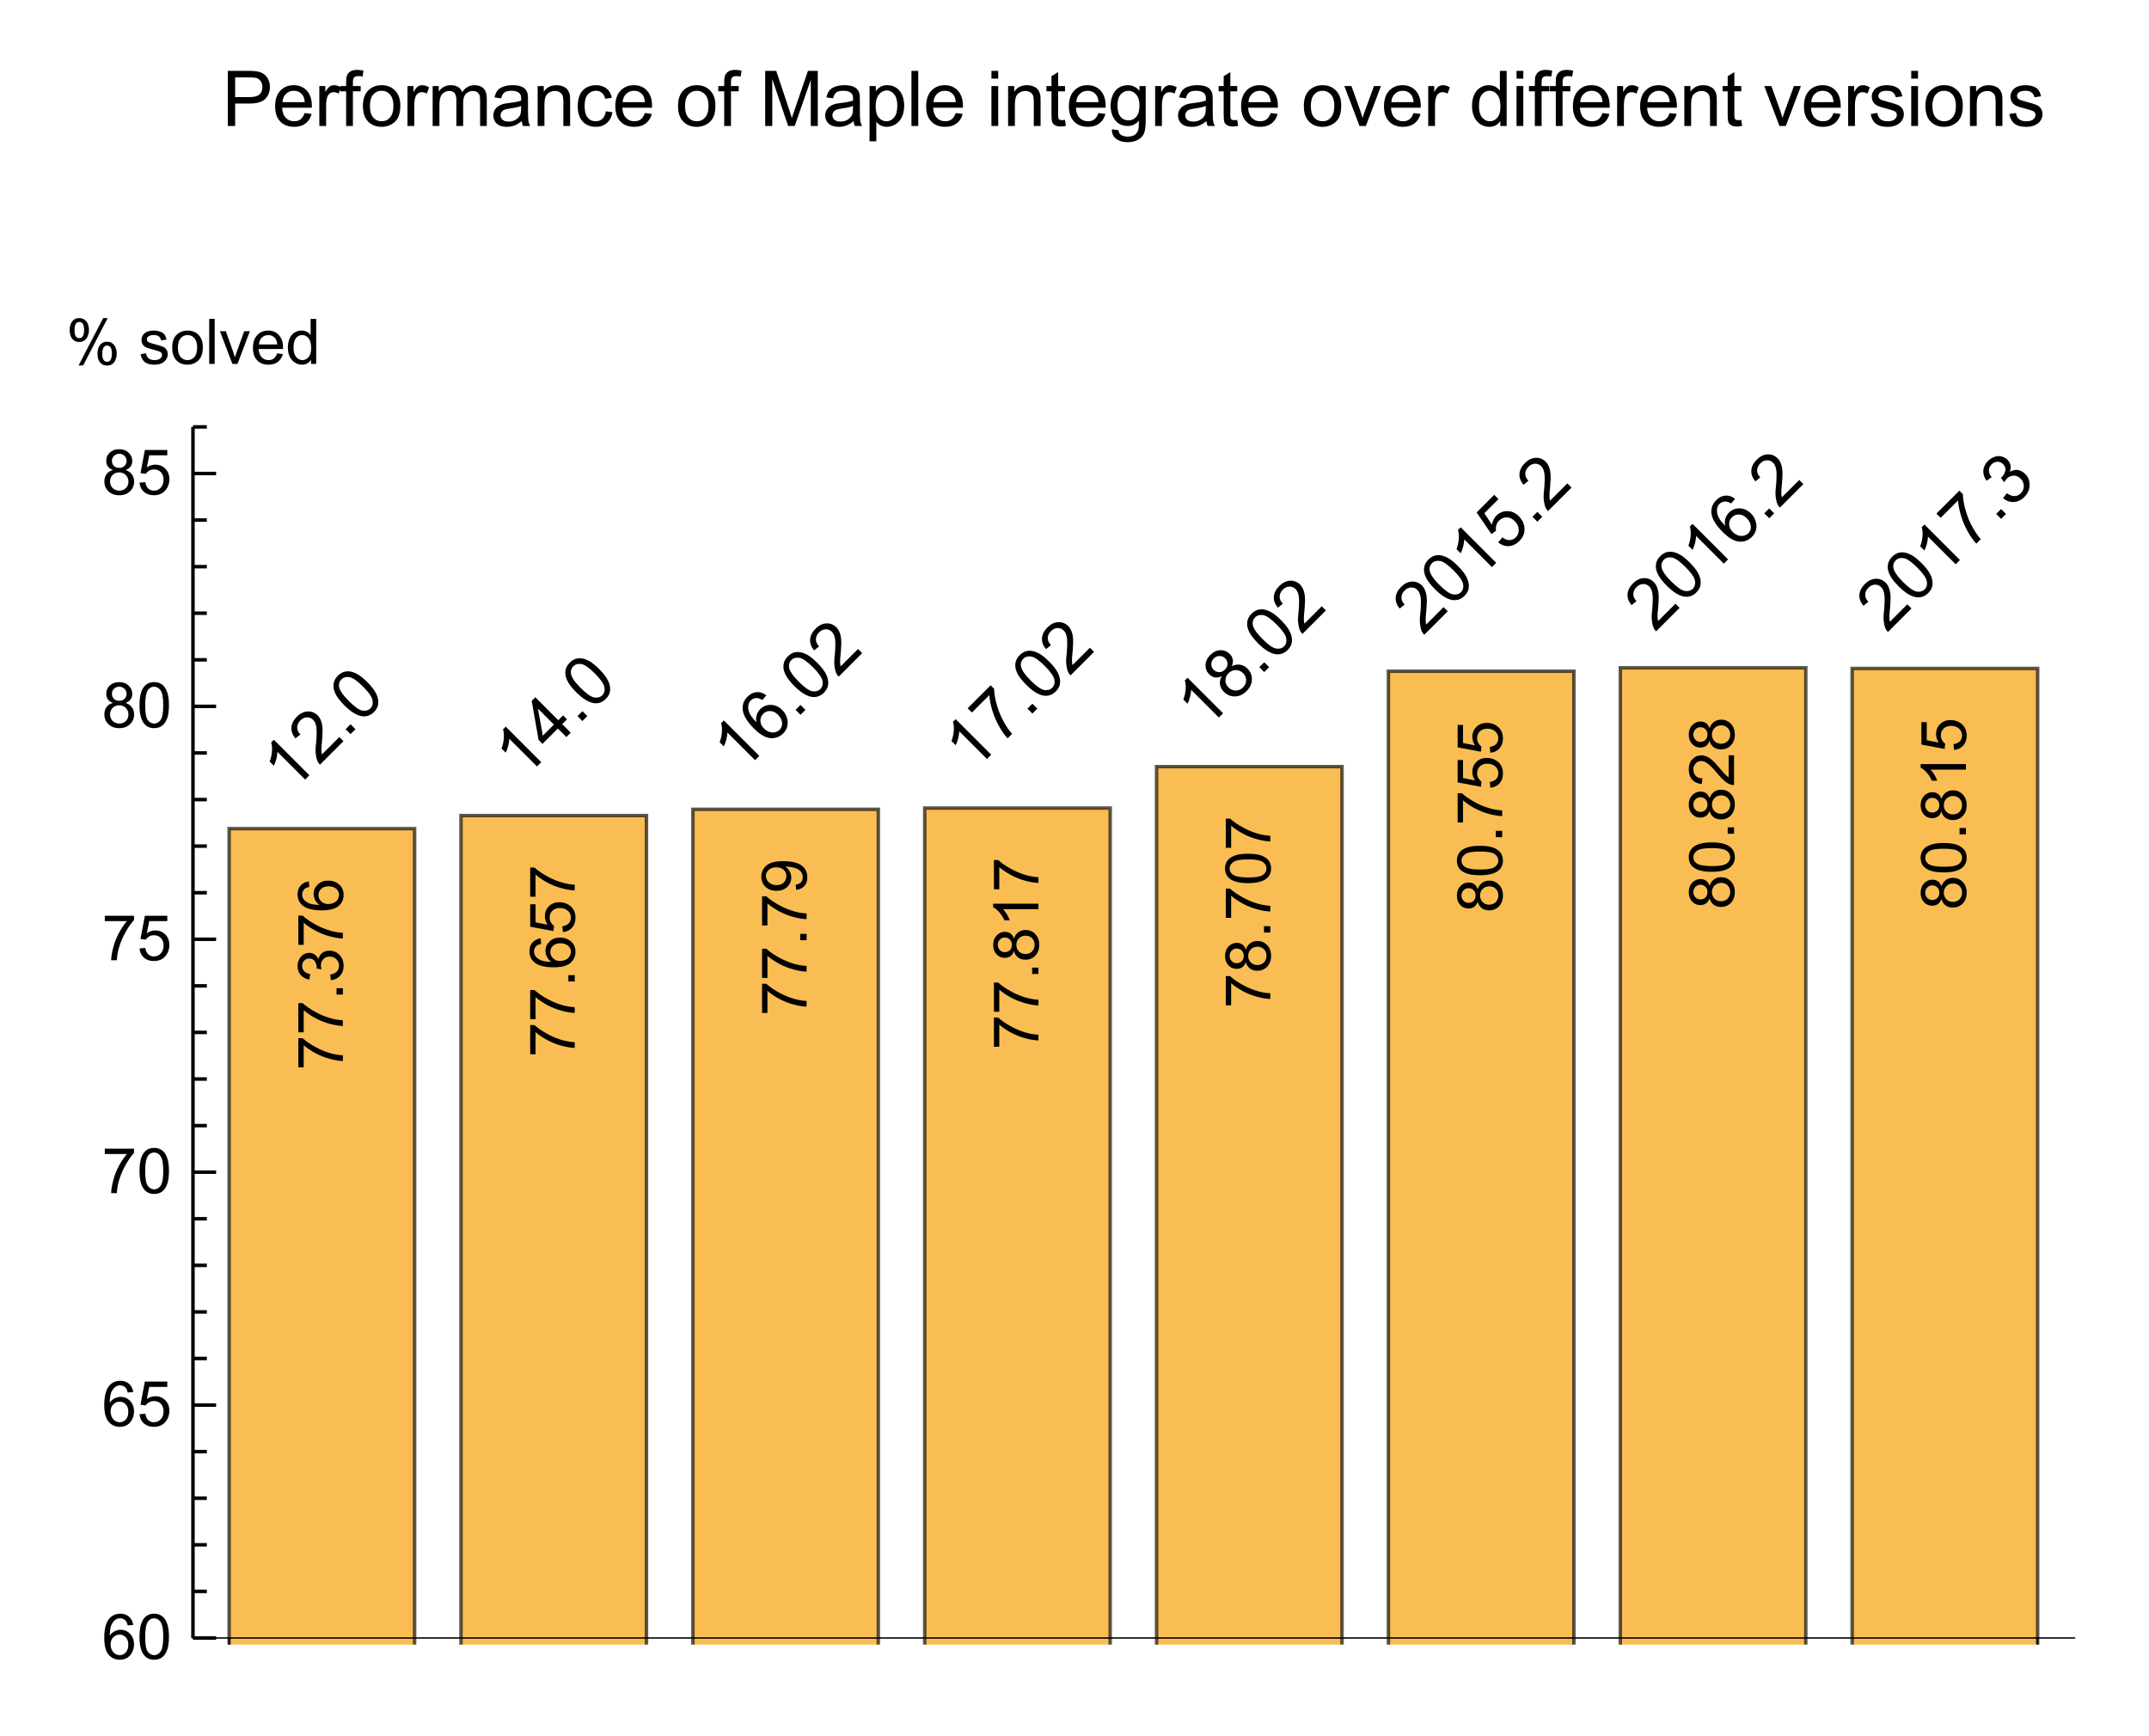
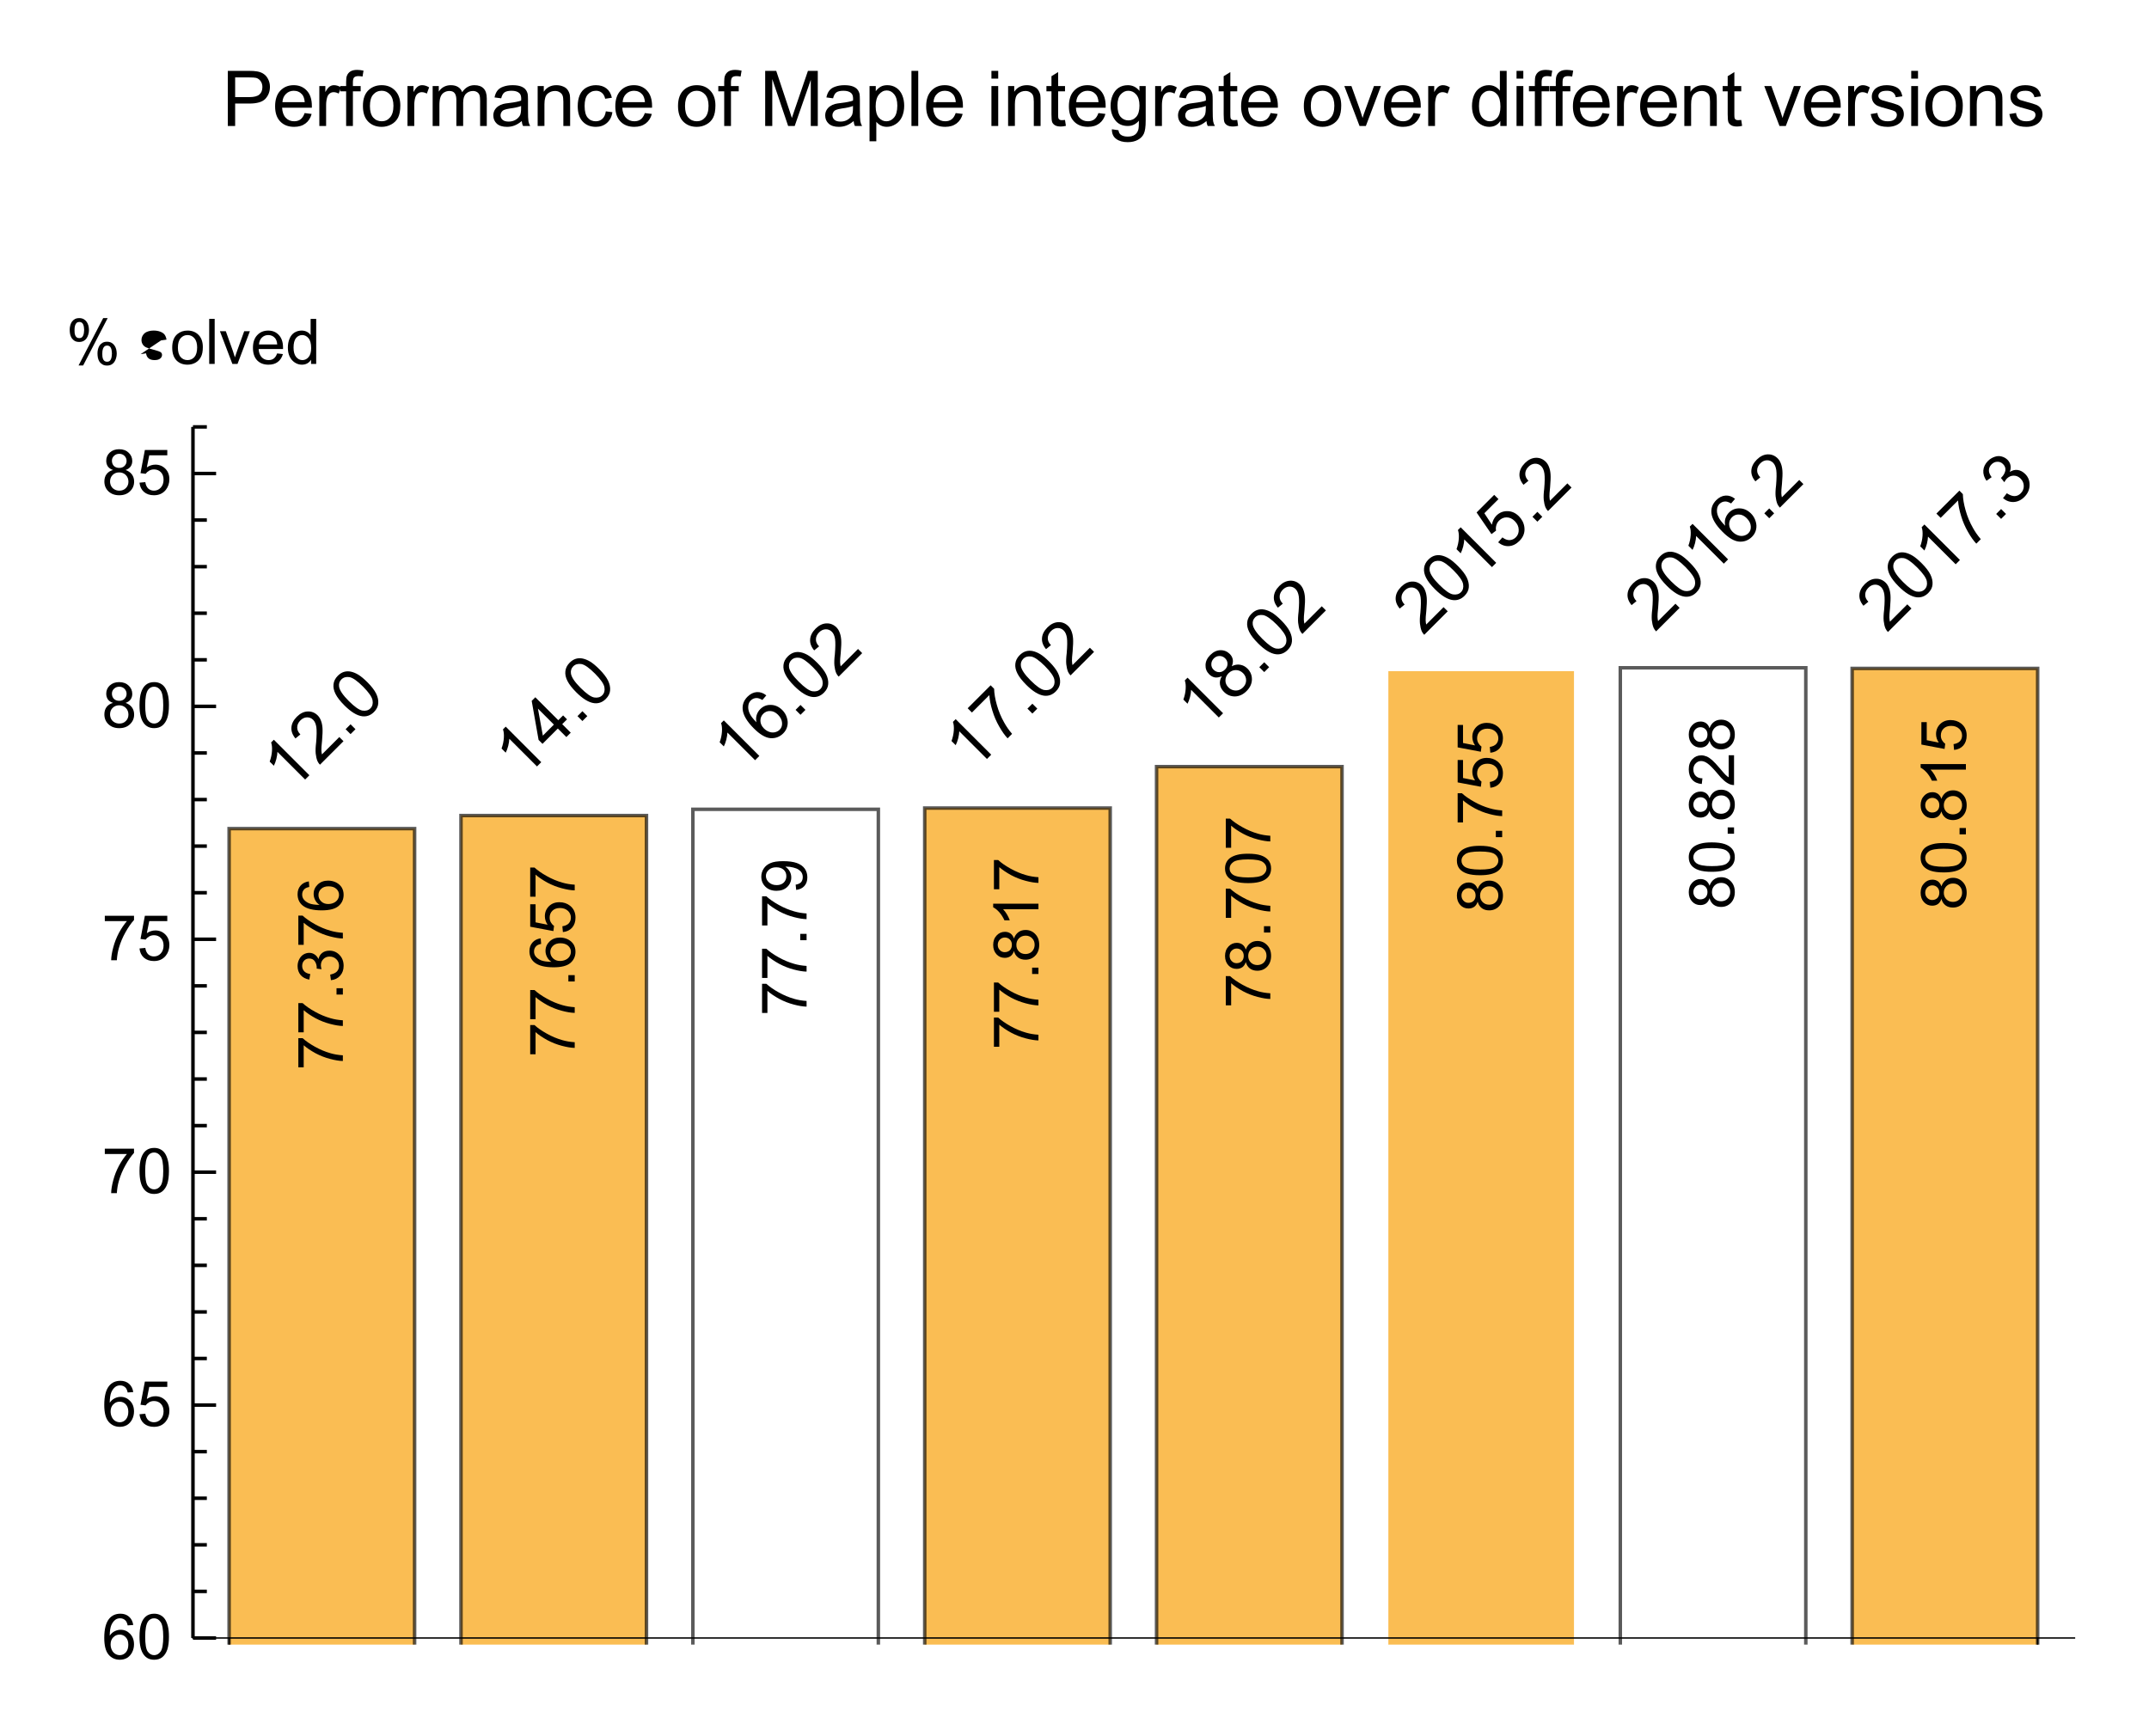
<svg xmlns="http://www.w3.org/2000/svg" xmlns:xlink="http://www.w3.org/1999/xlink" width="307pt" height="248pt" version="1.1" viewBox="0 0 307 248">
  <defs>
    <symbol id="glyph0-1" overflow="visible">
      <path d="m2.625-2.625-0.609 0.609-3.953-3.953c-0.008 0.281-0.062 0.621-0.156 1.016-0.102 0.387-0.223 0.711-0.359 0.969l-0.594-0.594c0.188-0.52 0.297-1.023 0.328-1.516 0.031-0.488-0.008-0.895-0.125-1.219l0.391-0.391z" />
    </symbol>
    <symbol id="glyph0-2" overflow="visible">
      <path d="m2.969-4.156 0.594 0.594-3.359 3.359c-0.148-0.145-0.266-0.316-0.359-0.516-0.125-0.312-0.207-0.672-0.25-1.078-0.039-0.406-0.02-0.93 0.062-1.578 0.086-1 0.094-1.727 0.031-2.188-0.07-0.469-0.223-0.816-0.453-1.047-0.25-0.25-0.547-0.367-0.891-0.359-0.344 0.012-0.656 0.156-0.938 0.438-0.301 0.305-0.453 0.637-0.453 1-0.008 0.355 0.141 0.688 0.453 1l-0.703 0.578c-0.426-0.508-0.617-1.031-0.578-1.562 0.031-0.539 0.293-1.055 0.781-1.547 0.48-0.477 0.996-0.727 1.547-0.75 0.555-0.02 1.031 0.172 1.438 0.578 0.195 0.199 0.348 0.445 0.453 0.734 0.113 0.281 0.188 0.625 0.219 1.031s0.008 1.023-0.062 1.844c-0.074 0.68-0.105 1.125-0.094 1.344 0.008 0.219 0.035 0.422 0.078 0.609z" />
    </symbol>
    <symbol id="glyph0-3" overflow="visible">
      <path d="m0.641-0.641-0.703-0.703 0.703-0.703 0.703 0.703z" />
    </symbol>
    <symbol id="glyph0-4" overflow="visible">
      <path d="m-2.203-2.797c-0.594-0.594-1.008-1.129-1.25-1.609-0.25-0.488-0.348-0.953-0.297-1.391 0.043-0.445 0.246-0.852 0.609-1.219 0.281-0.281 0.578-0.469 0.891-0.562s0.641-0.102 0.984-0.031c0.344 0.074 0.699 0.219 1.062 0.438s0.797 0.578 1.297 1.078c0.594 0.594 1.008 1.137 1.25 1.625 0.238 0.492 0.336 0.961 0.297 1.406-0.031 0.438-0.234 0.844-0.609 1.219-0.48 0.48-1.039 0.684-1.672 0.609-0.758-0.094-1.613-0.613-2.562-1.562zm0.625-0.625c0.836 0.836 1.484 1.293 1.953 1.375 0.477 0.074 0.859-0.031 1.141-0.312 0.289-0.289 0.395-0.672 0.312-1.141-0.074-0.477-0.527-1.133-1.359-1.969-0.832-0.832-1.484-1.285-1.953-1.359-0.469-0.07-0.848 0.039-1.141 0.328-0.281 0.281-0.391 0.633-0.328 1.047 0.086 0.523 0.543 1.199 1.375 2.031z" />
    </symbol>
    <symbol id="glyph0-5" overflow="visible">
      <path d="m2.281-2.281-1.219-1.219-2.188 2.188-0.562-0.562-0.984-5.578 0.516-0.516 3.281 3.281 0.688-0.688 0.562 0.562-0.688 0.688 1.219 1.219zm-1.781-1.781-2.281-2.281 0.703 3.859z" />
    </symbol>
    <symbol id="glyph0-6" overflow="visible">
      <path d="m-0.312-7.344-0.562 0.656c-0.301-0.176-0.562-0.27-0.781-0.281-0.344-0.008-0.633 0.105-0.875 0.344-0.195 0.199-0.312 0.43-0.344 0.688-0.062 0.355-0.008 0.727 0.156 1.109 0.156 0.375 0.492 0.82 1 1.328-0.082-0.375-0.07-0.723 0.031-1.047 0.105-0.32 0.277-0.602 0.516-0.844 0.418-0.414 0.922-0.613 1.516-0.594 0.602 0.012 1.145 0.258 1.625 0.734 0.312 0.312 0.531 0.68 0.656 1.094 0.133 0.406 0.156 0.809 0.062 1.203-0.086 0.387-0.277 0.73-0.578 1.031-0.512 0.512-1.125 0.742-1.844 0.688-0.707-0.062-1.492-0.523-2.359-1.391-0.977-0.977-1.508-1.875-1.594-2.688-0.07-0.695 0.156-1.312 0.688-1.844 0.406-0.406 0.852-0.625 1.328-0.656 0.48-0.031 0.934 0.125 1.359 0.469zm-0.344 4.719c0.219 0.219 0.469 0.383 0.75 0.484 0.281 0.105 0.555 0.125 0.828 0.062 0.27-0.062 0.492-0.18 0.672-0.359 0.258-0.258 0.375-0.586 0.344-0.984-0.023-0.406-0.215-0.789-0.578-1.156-0.344-0.344-0.715-0.52-1.109-0.531-0.383-0.02-0.719 0.109-1 0.391s-0.414 0.621-0.406 1.016c0.012 0.398 0.18 0.758 0.5 1.078z" />
    </symbol>
    <symbol id="glyph0-7" overflow="visible">
      <path d="m-4.062-4.719-0.609-0.609 3.281-3.281 0.5 0.5c0.012 0.656 0.141 1.43 0.391 2.312 0.25 0.887 0.594 1.715 1.031 2.484 0.301 0.555 0.68 1.102 1.141 1.641l-0.641 0.641c-0.387-0.406-0.781-0.961-1.188-1.672-0.414-0.719-0.742-1.477-0.984-2.281-0.25-0.812-0.395-1.551-0.438-2.219z" />
    </symbol>
    <symbol id="glyph0-8" overflow="visible">
      <path d="m-1.484-3.984c-0.363 0.156-0.691 0.215-0.984 0.172-0.301-0.051-0.578-0.203-0.828-0.453-0.363-0.363-0.535-0.801-0.516-1.312 0.012-0.52 0.234-1 0.672-1.438 0.449-0.445 0.934-0.676 1.453-0.688 0.523-0.008 0.969 0.172 1.344 0.547 0.23 0.23 0.367 0.492 0.422 0.781 0.051 0.293 0.004 0.617-0.141 0.969 0.406-0.219 0.801-0.289 1.188-0.219 0.395 0.062 0.742 0.246 1.047 0.547 0.438 0.438 0.648 0.961 0.641 1.562-0.012 0.605-0.266 1.156-0.766 1.656s-1.059 0.758-1.672 0.766c-0.602 0-1.125-0.219-1.562-0.656-0.32-0.32-0.508-0.676-0.562-1.062-0.062-0.395 0.027-0.785 0.266-1.172zm-1.188-0.938c0.242 0.242 0.516 0.359 0.828 0.359 0.305-0.008 0.574-0.133 0.812-0.375 0.242-0.238 0.359-0.508 0.359-0.812 0-0.301-0.109-0.562-0.328-0.781-0.227-0.227-0.5-0.344-0.812-0.344s-0.582 0.117-0.812 0.344c-0.238 0.242-0.359 0.516-0.359 0.828-0.008 0.305 0.094 0.562 0.312 0.781zm2.141 2.547c0.18 0.18 0.391 0.305 0.641 0.375 0.25 0.074 0.5 0.078 0.75 0.016 0.258-0.07 0.488-0.207 0.688-0.406 0.289-0.289 0.438-0.629 0.438-1.016 0-0.383-0.148-0.723-0.438-1.016-0.305-0.301-0.652-0.445-1.047-0.438-0.387 0-0.727 0.152-1.031 0.453-0.289 0.293-0.438 0.633-0.438 1.016-0.008 0.375 0.137 0.715 0.438 1.016z" />
    </symbol>
    <symbol id="glyph0-9" overflow="visible">
      <path d="m-1.031-1.625 0.609-0.703c0.355 0.273 0.695 0.402 1.031 0.391 0.344-0.02 0.641-0.156 0.891-0.406 0.289-0.289 0.426-0.656 0.406-1.094-0.012-0.445-0.199-0.852-0.562-1.219-0.355-0.352-0.742-0.531-1.156-0.531-0.406-0.008-0.77 0.148-1.094 0.469-0.195 0.199-0.328 0.43-0.391 0.688-0.07 0.25-0.082 0.496-0.031 0.734l-0.656 0.5-2.125-3.094 2.516-2.516 0.609 0.609-2.016 2.016 1.078 1.641c0.094-0.531 0.309-0.961 0.641-1.297 0.438-0.438 0.961-0.648 1.562-0.641 0.613 0 1.16 0.242 1.641 0.719 0.457 0.461 0.723 0.984 0.797 1.578 0.094 0.742-0.141 1.391-0.703 1.953-0.469 0.469-0.98 0.719-1.531 0.75-0.539 0.023-1.047-0.16-1.516-0.547z" />
    </symbol>
    <symbol id="glyph0-10" overflow="visible">
      <path d="m-1.047-1.641 0.547-0.703c0.43 0.281 0.801 0.418 1.125 0.406 0.32-0.008 0.609-0.141 0.859-0.391 0.301-0.301 0.445-0.648 0.438-1.047 0-0.406-0.152-0.758-0.453-1.062-0.281-0.281-0.609-0.422-0.984-0.422s-0.703 0.141-0.984 0.422c-0.113 0.117-0.234 0.289-0.359 0.516l-0.484-0.609c0.043-0.039 0.074-0.07 0.094-0.094 0.273-0.27 0.449-0.578 0.531-0.922 0.074-0.352-0.035-0.676-0.328-0.969-0.227-0.227-0.492-0.336-0.797-0.328-0.312 0-0.586 0.121-0.828 0.359-0.25 0.25-0.379 0.531-0.391 0.844-0.008 0.312 0.121 0.648 0.391 1l-0.734 0.516c-0.344-0.488-0.492-0.984-0.453-1.484 0.043-0.5 0.262-0.945 0.656-1.344 0.281-0.281 0.602-0.477 0.953-0.594 0.344-0.125 0.684-0.141 1.016-0.047 0.324 0.086 0.602 0.242 0.828 0.469 0.219 0.219 0.359 0.477 0.422 0.766 0.062 0.293 0.031 0.617-0.094 0.969 0.363-0.238 0.738-0.332 1.125-0.281 0.383 0.055 0.742 0.246 1.078 0.578 0.438 0.438 0.645 0.977 0.625 1.609-0.012 0.625-0.262 1.184-0.75 1.672-0.449 0.449-0.953 0.688-1.516 0.719-0.551 0.023-1.062-0.16-1.531-0.547z" />
    </symbol>
    <symbol id="glyph1-1" overflow="visible">
      <path d="m-5.594-0.422h-0.766v-4.172h0.609c0.438 0.406 1.023 0.812 1.75 1.219 0.719 0.406 1.465 0.719 2.234 0.938 0.531 0.156 1.121 0.258 1.766 0.297v0.812c-0.508-0.008-1.117-0.109-1.828-0.297-0.719-0.188-1.41-0.457-2.078-0.812-0.664-0.363-1.227-0.742-1.688-1.141z" />
    </symbol>
    <symbol id="glyph1-2" overflow="visible">
      <path d="m0-0.812h-0.906v-0.906h0.906z" />
    </symbol>
    <symbol id="glyph1-3" overflow="visible">
      <path d="m-1.703-0.375-0.109-0.797c0.449-0.094 0.773-0.242 0.969-0.453 0.199-0.219 0.297-0.488 0.297-0.812 0-0.363-0.125-0.672-0.375-0.922-0.258-0.258-0.582-0.391-0.969-0.391-0.363 0-0.66 0.121-0.891 0.359-0.238 0.23-0.359 0.527-0.359 0.891 0 0.156 0.031 0.344 0.094 0.562l-0.703-0.094c0.012-0.051 0.016-0.094 0.016-0.125 0-0.332-0.086-0.633-0.266-0.906-0.176-0.27-0.445-0.406-0.812-0.406-0.289 0-0.531 0.102-0.719 0.297-0.188 0.199-0.281 0.453-0.281 0.766 0 0.305 0.102 0.559 0.297 0.766 0.188 0.199 0.477 0.328 0.859 0.391l-0.141 0.797c-0.531-0.102-0.941-0.32-1.234-0.656-0.289-0.344-0.438-0.77-0.438-1.281 0-0.352 0.078-0.676 0.234-0.969 0.148-0.301 0.352-0.531 0.609-0.688 0.262-0.156 0.539-0.234 0.828-0.234 0.281 0 0.539 0.078 0.766 0.234 0.23 0.148 0.414 0.367 0.547 0.656 0.086-0.383 0.266-0.68 0.547-0.891 0.273-0.207 0.617-0.312 1.031-0.312 0.562 0 1.043 0.211 1.438 0.625 0.387 0.406 0.578 0.922 0.578 1.547 0 0.562-0.164 1.031-0.5 1.406-0.332 0.375-0.77 0.59-1.312 0.641z" />
    </symbol>
    <symbol id="glyph1-4" overflow="visible">
      <path d="m-4.859-4.484 0.062 0.797c-0.312 0.062-0.539 0.164-0.688 0.297-0.219 0.211-0.328 0.469-0.328 0.781 0 0.262 0.07 0.484 0.203 0.672 0.188 0.25 0.453 0.449 0.797 0.594 0.344 0.137 0.84 0.211 1.484 0.219-0.281-0.188-0.488-0.414-0.625-0.688-0.145-0.281-0.219-0.57-0.219-0.875 0-0.531 0.195-0.977 0.578-1.344 0.387-0.375 0.887-0.562 1.5-0.562 0.406 0 0.789 0.09 1.141 0.266 0.344 0.18 0.609 0.418 0.797 0.719 0.176 0.305 0.266 0.648 0.266 1.031 0 0.656-0.238 1.195-0.719 1.609-0.488 0.418-1.289 0.625-2.406 0.625-1.238 0-2.144-0.227-2.719-0.688-0.488-0.395-0.734-0.938-0.734-1.625 0-0.5 0.148-0.91 0.438-1.234 0.281-0.32 0.672-0.52 1.172-0.594zm2.766 3.234c0.281 0 0.547-0.055 0.797-0.172 0.242-0.113 0.43-0.273 0.562-0.484 0.125-0.207 0.188-0.426 0.188-0.656 0-0.332-0.129-0.617-0.391-0.859-0.27-0.238-0.641-0.359-1.109-0.359-0.445 0-0.797 0.121-1.047 0.359-0.258 0.23-0.391 0.527-0.391 0.891 0 0.355 0.133 0.656 0.391 0.906 0.25 0.25 0.586 0.375 1 0.375z" />
    </symbol>
    <symbol id="glyph1-5" overflow="visible">
      <path d="m-1.688-0.375-0.078-0.828c0.406-0.062 0.715-0.203 0.922-0.422 0.199-0.227 0.297-0.5 0.297-0.812 0-0.383-0.141-0.707-0.422-0.969-0.289-0.27-0.672-0.406-1.141-0.406-0.457 0-0.816 0.133-1.078 0.391-0.258 0.25-0.391 0.578-0.391 0.984 0 0.262 0.062 0.496 0.188 0.703 0.117 0.199 0.262 0.359 0.438 0.484l-0.094 0.734-3.312-0.625v-3.203h0.766v2.578l1.719 0.344c-0.258-0.383-0.391-0.789-0.391-1.219 0-0.562 0.195-1.035 0.578-1.422 0.387-0.383 0.887-0.578 1.5-0.578 0.586 0 1.09 0.168 1.516 0.5 0.523 0.418 0.781 0.984 0.781 1.703 0 0.586-0.16 1.062-0.484 1.438-0.332 0.367-0.77 0.574-1.312 0.625z" />
    </symbol>
    <symbol id="glyph1-6" overflow="visible">
      <path d="m-1.484-0.5-0.078-0.75c0.355-0.062 0.617-0.18 0.781-0.359 0.156-0.188 0.234-0.426 0.234-0.719 0-0.238-0.051-0.445-0.156-0.625-0.113-0.188-0.266-0.336-0.453-0.453-0.188-0.125-0.438-0.223-0.75-0.297-0.312-0.082-0.633-0.125-0.969-0.125-0.031 0-0.082 0.008-0.156 0.016 0.25 0.156 0.453 0.371 0.609 0.641 0.156 0.273 0.234 0.57 0.234 0.891 0 0.531-0.191 0.984-0.578 1.359-0.383 0.367-0.895 0.547-1.531 0.547-0.656 0-1.18-0.191-1.578-0.578-0.395-0.383-0.594-0.867-0.594-1.453 0-0.414 0.117-0.797 0.344-1.141 0.219-0.344 0.539-0.602 0.953-0.781 0.418-0.188 1.023-0.281 1.812-0.281 0.824 0 1.48 0.09 1.969 0.266 0.492 0.18 0.867 0.445 1.125 0.797 0.25 0.355 0.375 0.773 0.375 1.25 0 0.5-0.141 0.914-0.422 1.234-0.281 0.312-0.672 0.5-1.172 0.562zm-2.844-3.234c-0.457 0-0.816 0.125-1.078 0.375-0.27 0.242-0.406 0.527-0.406 0.859 0 0.355 0.148 0.664 0.438 0.922 0.281 0.262 0.652 0.391 1.109 0.391 0.406 0 0.742-0.117 1-0.359 0.25-0.25 0.375-0.555 0.375-0.922 0-0.375-0.125-0.676-0.375-0.906-0.258-0.238-0.613-0.359-1.062-0.359z" />
    </symbol>
    <symbol id="glyph1-7" overflow="visible">
      <path d="m-3.5-1.594c-0.113 0.336-0.281 0.578-0.5 0.734-0.227 0.156-0.5 0.234-0.812 0.234-0.469 0-0.859-0.164-1.172-0.5-0.32-0.344-0.484-0.789-0.484-1.344 0-0.562 0.168-1.016 0.5-1.359 0.324-0.344 0.719-0.516 1.188-0.516 0.293 0 0.555 0.078 0.781 0.234 0.219 0.156 0.387 0.398 0.5 0.719 0.137-0.395 0.352-0.695 0.641-0.906 0.281-0.207 0.621-0.312 1.016-0.312 0.555 0 1.016 0.199 1.391 0.594 0.375 0.387 0.562 0.898 0.562 1.531 0 0.637-0.188 1.152-0.562 1.547-0.375 0.387-0.844 0.578-1.406 0.578-0.414 0-0.766-0.102-1.047-0.312-0.289-0.219-0.488-0.523-0.594-0.922zm-1.328 0.156c0.305 0 0.555-0.094 0.75-0.281 0.188-0.195 0.281-0.453 0.281-0.766s-0.094-0.562-0.281-0.75c-0.195-0.195-0.438-0.297-0.719-0.297s-0.52 0.102-0.719 0.297c-0.195 0.199-0.297 0.449-0.297 0.75 0 0.305 0.102 0.555 0.297 0.75 0.188 0.199 0.418 0.297 0.688 0.297zm2.969 0.266c0.23 0 0.449-0.051 0.656-0.156 0.211-0.113 0.371-0.273 0.484-0.484 0.117-0.207 0.172-0.438 0.172-0.688 0-0.375-0.117-0.68-0.359-0.922-0.238-0.25-0.547-0.375-0.922-0.375-0.383 0-0.703 0.125-0.953 0.375s-0.375 0.57-0.375 0.953c0 0.375 0.125 0.688 0.375 0.938 0.25 0.242 0.559 0.359 0.922 0.359z" />
    </symbol>
    <symbol id="glyph1-8" overflow="visible">
      <path d="m0-3.359v0.797h-5.047c0.188 0.188 0.375 0.438 0.562 0.75 0.18 0.312 0.309 0.59 0.391 0.828h-0.766c-0.195-0.438-0.441-0.82-0.734-1.156-0.301-0.332-0.594-0.566-0.875-0.703v-0.516z" />
    </symbol>
    <symbol id="glyph1-9" overflow="visible">
      <path d="m-3.172-0.375c-0.758 0-1.375-0.078-1.844-0.234s-0.828-0.383-1.078-0.688c-0.25-0.312-0.375-0.703-0.375-1.172 0-0.352 0.074-0.66 0.219-0.922 0.137-0.258 0.336-0.473 0.594-0.641 0.262-0.164 0.578-0.297 0.953-0.391 0.375-0.102 0.887-0.156 1.531-0.156 0.75 0 1.359 0.078 1.828 0.234 0.461 0.156 0.82 0.391 1.078 0.703 0.25 0.305 0.375 0.695 0.375 1.172 0 0.617-0.223 1.102-0.672 1.453-0.531 0.43-1.398 0.641-2.609 0.641zm0-0.812c1.055 0 1.758-0.117 2.109-0.359 0.344-0.25 0.516-0.555 0.516-0.922 0-0.363-0.172-0.672-0.516-0.922-0.352-0.25-1.055-0.375-2.109-0.375-1.062 0-1.766 0.125-2.109 0.375-0.352 0.25-0.531 0.559-0.531 0.922 0 0.367 0.152 0.656 0.453 0.875 0.398 0.273 1.125 0.406 2.188 0.406z" />
    </symbol>
    <symbol id="glyph1-10" overflow="visible">
      <path d="m-0.766-4.531h0.766v4.266c-0.188 0-0.367-0.031-0.547-0.094-0.289-0.113-0.578-0.289-0.859-0.531-0.281-0.238-0.602-0.582-0.969-1.031-0.582-0.695-1.039-1.164-1.375-1.406-0.332-0.25-0.648-0.375-0.953-0.375-0.312 0-0.57 0.117-0.781 0.344-0.219 0.219-0.328 0.508-0.328 0.859 0 0.387 0.117 0.695 0.344 0.922 0.23 0.23 0.547 0.344 0.953 0.344l-0.094 0.812c-0.602-0.051-1.062-0.258-1.375-0.625-0.32-0.363-0.484-0.852-0.484-1.469 0-0.613 0.172-1.098 0.516-1.453 0.344-0.363 0.766-0.547 1.266-0.547 0.262 0 0.516 0.055 0.766 0.156 0.25 0.105 0.516 0.281 0.797 0.531 0.273 0.242 0.648 0.641 1.125 1.203 0.398 0.48 0.668 0.789 0.812 0.922 0.148 0.137 0.289 0.246 0.422 0.328z" />
    </symbol>
    <symbol id="glyph2-1" overflow="visible">
      <path d="m4.484-4.859-0.797 0.062c-0.062-0.312-0.164-0.539-0.297-0.688-0.211-0.219-0.469-0.328-0.781-0.328-0.262 0-0.484 0.07-0.672 0.203-0.25 0.188-0.449 0.453-0.594 0.797-0.137 0.344-0.211 0.84-0.219 1.484 0.188-0.281 0.414-0.488 0.688-0.625 0.281-0.145 0.57-0.219 0.875-0.219 0.531 0 0.977 0.195 1.344 0.578 0.375 0.387 0.562 0.887 0.562 1.5 0 0.406-0.09 0.789-0.266 1.141-0.18 0.344-0.418 0.609-0.719 0.797-0.305 0.176-0.648 0.266-1.031 0.266-0.656 0-1.195-0.238-1.609-0.719-0.418-0.488-0.625-1.289-0.625-2.406 0-1.238 0.227-2.144 0.688-2.719 0.395-0.488 0.938-0.734 1.625-0.734 0.5 0 0.91 0.148 1.234 0.438 0.32 0.281 0.52 0.672 0.594 1.172zm-3.234 2.766c0 0.281 0.055 0.547 0.172 0.797 0.113 0.242 0.273 0.43 0.484 0.562 0.207 0.125 0.426 0.188 0.656 0.188 0.332 0 0.617-0.129 0.859-0.391 0.238-0.27 0.359-0.641 0.359-1.109 0-0.445-0.121-0.797-0.359-1.047-0.23-0.258-0.527-0.391-0.891-0.391-0.355 0-0.656 0.133-0.906 0.391-0.25 0.25-0.375 0.586-0.375 1z" />
    </symbol>
    <symbol id="glyph2-2" overflow="visible">
      <path d="m0.375-3.172c0-0.758 0.078-1.375 0.234-1.844s0.383-0.828 0.688-1.078c0.312-0.25 0.703-0.375 1.172-0.375 0.352 0 0.66 0.074 0.922 0.219 0.258 0.137 0.473 0.336 0.641 0.594 0.164 0.262 0.297 0.578 0.391 0.953 0.102 0.375 0.156 0.887 0.156 1.531 0 0.75-0.078 1.359-0.234 1.828-0.156 0.461-0.391 0.82-0.703 1.078-0.305 0.25-0.695 0.375-1.172 0.375-0.617 0-1.102-0.223-1.453-0.672-0.43-0.531-0.641-1.398-0.641-2.609zm0.812 0c0 1.055 0.117 1.758 0.359 2.109 0.25 0.344 0.555 0.516 0.922 0.516 0.363 0 0.672-0.172 0.922-0.516 0.25-0.352 0.375-1.055 0.375-2.109 0-1.062-0.125-1.766-0.375-2.109-0.25-0.352-0.559-0.531-0.922-0.531-0.367 0-0.656 0.152-0.875 0.453-0.273 0.398-0.406 1.125-0.406 2.188z" />
    </symbol>
    <symbol id="glyph2-3" overflow="visible">
      <path d="m0.375-1.688 0.828-0.078c0.062 0.406 0.203 0.715 0.422 0.922 0.227 0.199 0.5 0.297 0.812 0.297 0.383 0 0.707-0.141 0.969-0.422 0.27-0.289 0.406-0.672 0.406-1.141 0-0.457-0.133-0.816-0.391-1.078-0.25-0.258-0.578-0.391-0.984-0.391-0.262 0-0.496 0.062-0.703 0.188-0.199 0.117-0.359 0.262-0.484 0.438l-0.734-0.094 0.625-3.312h3.203v0.766h-2.578l-0.344 1.719c0.383-0.258 0.789-0.391 1.219-0.391 0.562 0 1.035 0.195 1.422 0.578 0.383 0.387 0.578 0.887 0.578 1.5 0 0.586-0.168 1.09-0.5 1.516-0.418 0.523-0.984 0.781-1.703 0.781-0.586 0-1.062-0.16-1.438-0.484-0.367-0.332-0.574-0.77-0.625-1.312z" />
    </symbol>
    <symbol id="glyph2-4" overflow="visible">
      <path d="m0.422-5.594v-0.766h4.172v0.609c-0.406 0.438-0.812 1.023-1.219 1.75-0.406 0.719-0.719 1.465-0.938 2.234-0.156 0.531-0.258 1.121-0.297 1.766h-0.812c0.008-0.508 0.109-1.117 0.297-1.828 0.188-0.719 0.457-1.41 0.812-2.078 0.363-0.664 0.742-1.227 1.141-1.688z" />
    </symbol>
    <symbol id="glyph2-5" overflow="visible">
      <path d="m1.594-3.5c-0.336-0.113-0.578-0.281-0.734-0.5-0.156-0.227-0.234-0.5-0.234-0.812 0-0.469 0.164-0.859 0.5-1.172 0.344-0.32 0.789-0.484 1.344-0.484 0.562 0 1.016 0.168 1.359 0.5 0.344 0.324 0.516 0.719 0.516 1.188 0 0.293-0.078 0.555-0.234 0.781-0.156 0.219-0.398 0.387-0.719 0.5 0.395 0.137 0.695 0.352 0.906 0.641 0.207 0.281 0.312 0.621 0.312 1.016 0 0.555-0.199 1.016-0.594 1.391-0.387 0.375-0.898 0.562-1.531 0.562-0.637 0-1.152-0.188-1.547-0.562-0.387-0.375-0.578-0.844-0.578-1.406 0-0.414 0.102-0.766 0.312-1.047 0.219-0.289 0.523-0.488 0.922-0.594zm-0.156-1.328c0 0.305 0.094 0.555 0.281 0.75 0.195 0.188 0.453 0.281 0.766 0.281s0.562-0.094 0.75-0.281c0.195-0.195 0.297-0.438 0.297-0.719s-0.102-0.52-0.297-0.719c-0.199-0.195-0.449-0.297-0.75-0.297-0.305 0-0.555 0.102-0.75 0.297-0.199 0.188-0.297 0.418-0.297 0.688zm-0.266 2.969c0 0.23 0.051 0.449 0.156 0.656 0.113 0.211 0.273 0.371 0.484 0.484 0.207 0.117 0.438 0.172 0.688 0.172 0.375 0 0.68-0.117 0.922-0.359 0.25-0.238 0.375-0.547 0.375-0.922 0-0.383-0.125-0.703-0.375-0.953s-0.57-0.375-0.953-0.375c-0.375 0-0.688 0.125-0.938 0.375-0.242 0.25-0.359 0.559-0.359 0.922z" />
    </symbol>
    <symbol id="glyph2-6" overflow="visible">
-       <path d="m0.281-1.391 0.781-0.125c0.039 0.312 0.16 0.555 0.359 0.719 0.207 0.168 0.488 0.25 0.844 0.25 0.363 0 0.633-0.07 0.812-0.219 0.176-0.145 0.266-0.316 0.266-0.516 0-0.188-0.078-0.328-0.234-0.422-0.117-0.07-0.387-0.164-0.812-0.281-0.586-0.145-0.992-0.27-1.219-0.375-0.219-0.102-0.387-0.25-0.5-0.438-0.117-0.188-0.172-0.395-0.172-0.625 0-0.207 0.047-0.398 0.141-0.578 0.094-0.176 0.223-0.328 0.391-0.453 0.125-0.082 0.289-0.156 0.5-0.219 0.219-0.062 0.445-0.094 0.688-0.094 0.363 0 0.68 0.055 0.953 0.156 0.281 0.105 0.488 0.246 0.625 0.422 0.133 0.18 0.227 0.418 0.281 0.719l-0.781 0.109c-0.031-0.238-0.137-0.426-0.312-0.562-0.168-0.133-0.402-0.203-0.703-0.203-0.367 0-0.625 0.062-0.781 0.188-0.156 0.117-0.234 0.258-0.234 0.422 0 0.105 0.031 0.195 0.094 0.266 0.062 0.094 0.164 0.168 0.312 0.219 0.07 0.031 0.301 0.102 0.688 0.203 0.562 0.148 0.953 0.266 1.172 0.359 0.227 0.094 0.406 0.234 0.531 0.422 0.125 0.18 0.188 0.402 0.188 0.672 0 0.273-0.078 0.523-0.234 0.75-0.156 0.23-0.383 0.414-0.672 0.547-0.281 0.125-0.609 0.188-0.984 0.188-0.605 0-1.07-0.125-1.391-0.375-0.312-0.258-0.512-0.633-0.594-1.125z" />
+       <path d="m0.281-1.391 0.781-0.125c0.039 0.312 0.16 0.555 0.359 0.719 0.207 0.168 0.488 0.25 0.844 0.25 0.363 0 0.633-0.07 0.812-0.219 0.176-0.145 0.266-0.316 0.266-0.516 0-0.188-0.078-0.328-0.234-0.422-0.117-0.07-0.387-0.164-0.812-0.281-0.586-0.145-0.992-0.27-1.219-0.375-0.219-0.102-0.387-0.25-0.5-0.438-0.117-0.188-0.172-0.395-0.172-0.625 0-0.207 0.047-0.398 0.141-0.578 0.094-0.176 0.223-0.328 0.391-0.453 0.125-0.082 0.289-0.156 0.5-0.219 0.219-0.062 0.445-0.094 0.688-0.094 0.363 0 0.68 0.055 0.953 0.156 0.281 0.105 0.488 0.246 0.625 0.422 0.133 0.18 0.227 0.418 0.281 0.719l-0.781 0.109z" />
    </symbol>
    <symbol id="glyph2-7" overflow="visible">
      <path d="m0.297-2.328c0-0.863 0.238-1.504 0.719-1.922 0.406-0.344 0.895-0.516 1.469-0.516 0.645 0 1.172 0.211 1.578 0.625 0.406 0.418 0.609 0.996 0.609 1.734 0 0.605-0.094 1.078-0.281 1.422-0.18 0.344-0.438 0.617-0.781 0.812-0.344 0.188-0.719 0.281-1.125 0.281-0.656 0-1.188-0.207-1.594-0.625-0.398-0.426-0.594-1.031-0.594-1.812zm0.812 0c0 0.594 0.129 1.043 0.391 1.344 0.258 0.293 0.586 0.438 0.984 0.438 0.395 0 0.723-0.145 0.984-0.438 0.258-0.301 0.391-0.758 0.391-1.375 0-0.57-0.133-1.008-0.391-1.312-0.262-0.301-0.59-0.453-0.984-0.453-0.398 0-0.727 0.152-0.984 0.453-0.262 0.293-0.391 0.742-0.391 1.344z" />
    </symbol>
    <symbol id="glyph2-8" overflow="visible">
      <path d="m0.578 0v-6.438h0.781v6.438z" />
    </symbol>
    <symbol id="glyph2-9" overflow="visible">
      <path d="m1.891 0-1.781-4.672h0.844l1 2.797c0.102 0.305 0.203 0.617 0.297 0.938 0.07-0.238 0.172-0.531 0.297-0.875l1.031-2.859h0.812l-1.766 4.672z" />
    </symbol>
    <symbol id="glyph2-10" overflow="visible">
      <path d="m3.781-1.5 0.828 0.094c-0.137 0.48-0.383 0.855-0.734 1.125-0.344 0.262-0.789 0.391-1.328 0.391-0.68 0-1.219-0.207-1.625-0.625-0.398-0.426-0.594-1.02-0.594-1.781 0-0.781 0.203-1.383 0.609-1.812 0.406-0.438 0.93-0.656 1.578-0.656 0.625 0 1.129 0.215 1.516 0.641 0.395 0.418 0.594 1.012 0.594 1.781v0.219h-3.484c0.031 0.512 0.176 0.902 0.438 1.172 0.258 0.273 0.586 0.406 0.984 0.406 0.289 0 0.535-0.07 0.734-0.219 0.207-0.156 0.367-0.398 0.484-0.734zm-2.594-1.281h2.609c-0.031-0.395-0.133-0.691-0.297-0.891-0.25-0.301-0.578-0.453-0.984-0.453-0.367 0-0.672 0.125-0.922 0.375-0.242 0.242-0.375 0.562-0.406 0.969z" />
    </symbol>
    <symbol id="glyph2-11" overflow="visible">
      <path d="m3.625 0v-0.594c-0.305 0.469-0.742 0.703-1.312 0.703-0.367 0-0.703-0.105-1.016-0.312-0.312-0.207-0.559-0.492-0.734-0.859-0.168-0.363-0.25-0.785-0.25-1.266 0-0.469 0.078-0.891 0.234-1.266 0.156-0.383 0.383-0.676 0.688-0.875 0.312-0.195 0.66-0.297 1.047-0.297 0.281 0 0.531 0.059 0.75 0.172 0.219 0.117 0.395 0.273 0.531 0.469v-2.312h0.797v6.438zm-2.5-2.328c0 0.594 0.125 1.043 0.375 1.344 0.25 0.293 0.547 0.438 0.891 0.438s0.633-0.141 0.875-0.422c0.25-0.281 0.375-0.711 0.375-1.297 0-0.633-0.125-1.102-0.375-1.406-0.25-0.301-0.555-0.453-0.906-0.453-0.355 0-0.652 0.148-0.891 0.438-0.23 0.293-0.344 0.746-0.344 1.359z" />
    </symbol>
    <symbol id="glyph3-1" overflow="visible">
      <path d="m7.375-1.453c0 0.211-0.031 0.418-0.094 0.625-0.055 0.199-0.137 0.383-0.25 0.547-0.105 0.156-0.246 0.281-0.422 0.375-0.18 0.094-0.387 0.141-0.625 0.141-0.25 0-0.465-0.055-0.641-0.156-0.168-0.094-0.309-0.219-0.422-0.375-0.105-0.164-0.184-0.352-0.234-0.562-0.043-0.219-0.062-0.438-0.062-0.656 0-0.207 0.023-0.41 0.078-0.609 0.051-0.195 0.129-0.375 0.234-0.531 0.113-0.156 0.254-0.281 0.422-0.375 0.176-0.094 0.383-0.141 0.625-0.141 0.238 0 0.445 0.047 0.625 0.141 0.176 0.094 0.32 0.227 0.438 0.391 0.113 0.156 0.195 0.34 0.25 0.547 0.051 0.211 0.078 0.422 0.078 0.641zm-1.297-5.094-3.5 6.766h-0.656l3.516-6.766zm-2.672 1.719c0 0.211-0.031 0.418-0.094 0.625-0.055 0.199-0.137 0.383-0.25 0.547-0.105 0.156-0.246 0.281-0.422 0.375-0.18 0.094-0.387 0.141-0.625 0.141-0.25 0-0.465-0.047-0.641-0.141-0.168-0.102-0.309-0.234-0.422-0.391-0.105-0.164-0.184-0.352-0.234-0.562-0.043-0.219-0.062-0.438-0.062-0.656 0-0.207 0.023-0.41 0.078-0.609 0.051-0.195 0.129-0.375 0.234-0.531 0.113-0.156 0.254-0.281 0.422-0.375 0.176-0.094 0.383-0.141 0.625-0.141 0.238 0 0.445 0.047 0.625 0.141 0.176 0.094 0.32 0.227 0.438 0.391 0.113 0.156 0.195 0.34 0.25 0.547 0.051 0.211 0.078 0.422 0.078 0.641zm3.281 3.328c0-0.113-0.012-0.234-0.031-0.359-0.012-0.133-0.043-0.258-0.094-0.375-0.043-0.113-0.109-0.207-0.203-0.281-0.094-0.07-0.215-0.109-0.359-0.109-0.156 0-0.281 0.043-0.375 0.125-0.086 0.074-0.152 0.172-0.203 0.297-0.043 0.125-0.074 0.258-0.094 0.391-0.012 0.137-0.016 0.262-0.016 0.375 0 0.117 0.004 0.242 0.016 0.375 0.02 0.137 0.051 0.262 0.094 0.375 0.051 0.105 0.117 0.195 0.203 0.266 0.094 0.074 0.219 0.109 0.375 0.109 0.145 0 0.266-0.035 0.359-0.109 0.094-0.082 0.16-0.18 0.203-0.297 0.051-0.125 0.082-0.254 0.094-0.391 0.02-0.133 0.031-0.266 0.031-0.391zm-3.969-3.375c0-0.113-0.012-0.234-0.031-0.359-0.012-0.133-0.043-0.258-0.094-0.375-0.043-0.113-0.109-0.207-0.203-0.281-0.094-0.07-0.215-0.109-0.359-0.109-0.156 0-0.281 0.043-0.375 0.125-0.086 0.074-0.152 0.172-0.203 0.297-0.043 0.125-0.074 0.258-0.094 0.391-0.012 0.137-0.016 0.262-0.016 0.375 0 0.117 0.004 0.242 0.016 0.375 0.02 0.137 0.051 0.262 0.094 0.375 0.051 0.105 0.117 0.195 0.203 0.266 0.094 0.074 0.219 0.109 0.375 0.109 0.145 0 0.266-0.035 0.359-0.109 0.094-0.082 0.16-0.18 0.203-0.297 0.051-0.125 0.082-0.254 0.094-0.391 0.02-0.145 0.031-0.273 0.031-0.391z" />
    </symbol>
    <symbol id="glyph4-1" overflow="visible">
      <path d="m0.844 0v-7.875h2.969c0.531 0 0.93 0.027 1.203 0.078 0.383 0.062 0.707 0.188 0.969 0.375 0.258 0.18 0.469 0.43 0.625 0.75 0.164 0.324 0.25 0.684 0.25 1.078 0 0.668-0.215 1.234-0.641 1.703-0.43 0.461-1.199 0.688-2.312 0.688h-2.016v3.203zm1.047-4.125h2.031c0.676 0 1.156-0.125 1.438-0.375s0.422-0.602 0.422-1.062c0-0.332-0.086-0.613-0.25-0.844-0.168-0.238-0.387-0.395-0.656-0.469-0.18-0.039-0.5-0.062-0.969-0.062h-2.016z" />
    </symbol>
    <symbol id="glyph4-2" overflow="visible">
      <path d="m4.625-1.844 1 0.125c-0.156 0.586-0.449 1.039-0.875 1.359-0.43 0.324-0.969 0.484-1.625 0.484-0.836 0-1.496-0.254-1.984-0.766-0.492-0.508-0.734-1.227-0.734-2.156 0-0.969 0.242-1.711 0.734-2.234 0.5-0.531 1.141-0.797 1.922-0.797 0.77 0 1.395 0.262 1.875 0.781 0.477 0.512 0.719 1.242 0.719 2.188v0.25h-4.25c0.031 0.625 0.203 1.105 0.516 1.438 0.32 0.336 0.723 0.5 1.203 0.5 0.352 0 0.656-0.086 0.906-0.266 0.25-0.188 0.445-0.488 0.594-0.906zm-3.172-1.562h3.188c-0.043-0.477-0.164-0.836-0.359-1.078-0.312-0.363-0.715-0.547-1.203-0.547-0.449 0-0.824 0.152-1.125 0.453-0.305 0.293-0.469 0.684-0.5 1.172z" />
    </symbol>
    <symbol id="glyph4-3" overflow="visible">
      <path d="m0.719 0v-5.703h0.859v0.859c0.227-0.406 0.438-0.672 0.625-0.797s0.391-0.188 0.609-0.188c0.332 0 0.664 0.105 1 0.312l-0.328 0.891c-0.242-0.133-0.48-0.203-0.719-0.203-0.211 0-0.398 0.062-0.562 0.188-0.168 0.125-0.289 0.305-0.359 0.531-0.105 0.344-0.156 0.719-0.156 1.125v2.984z" />
    </symbol>
    <symbol id="glyph4-4" overflow="visible">
      <path d="m0.953 0v-4.953h-0.844v-0.75h0.844v-0.609c0-0.383 0.035-0.672 0.109-0.859 0.094-0.25 0.254-0.453 0.484-0.609 0.238-0.156 0.566-0.234 0.984-0.234 0.27 0 0.57 0.039 0.906 0.109l-0.141 0.844c-0.211-0.039-0.402-0.062-0.578-0.062-0.293 0-0.5 0.062-0.625 0.188-0.117 0.125-0.172 0.359-0.172 0.703v0.531h1.109v0.75h-1.109v4.953z" />
    </symbol>
    <symbol id="glyph4-5" overflow="visible">
      <path d="m0.359-2.859c0-1.051 0.297-1.832 0.891-2.344 0.488-0.414 1.086-0.625 1.797-0.625 0.781 0 1.414 0.258 1.906 0.766 0.5 0.512 0.75 1.219 0.75 2.125 0 0.742-0.109 1.324-0.328 1.75-0.219 0.418-0.543 0.742-0.969 0.969-0.418 0.227-0.871 0.344-1.359 0.344-0.805 0-1.453-0.254-1.953-0.766-0.492-0.508-0.734-1.25-0.734-2.219zm1 0c0 0.742 0.156 1.293 0.469 1.656 0.32 0.355 0.727 0.531 1.219 0.531 0.477 0 0.875-0.18 1.188-0.547 0.32-0.363 0.484-0.922 0.484-1.672 0-0.695-0.164-1.227-0.484-1.594-0.324-0.363-0.719-0.547-1.188-0.547-0.492 0-0.898 0.184-1.219 0.547-0.312 0.355-0.469 0.898-0.469 1.625z" />
    </symbol>
    <symbol id="glyph4-6" overflow="visible">
      <path d="m0.719 0v-5.703h0.875v0.797c0.176-0.281 0.41-0.504 0.703-0.672 0.301-0.164 0.641-0.25 1.016-0.25 0.426 0 0.773 0.09 1.047 0.266 0.27 0.168 0.461 0.414 0.578 0.734 0.445-0.664 1.031-1 1.75-1 0.57 0 1.008 0.156 1.312 0.469 0.301 0.312 0.453 0.793 0.453 1.438v3.922h-0.953v-3.594c0-0.383-0.031-0.66-0.094-0.828-0.062-0.176-0.18-0.316-0.344-0.422-0.168-0.102-0.359-0.156-0.578-0.156-0.406 0-0.746 0.137-1.016 0.406-0.262 0.273-0.391 0.699-0.391 1.281v3.312h-0.969v-3.703c0-0.426-0.078-0.75-0.234-0.969s-0.414-0.328-0.766-0.328c-0.273 0-0.527 0.074-0.766 0.219-0.23 0.148-0.398 0.359-0.5 0.641-0.105 0.273-0.156 0.668-0.156 1.188v2.953z" />
    </symbol>
    <symbol id="glyph4-7" overflow="visible">
      <path d="m4.453-0.703c-0.367 0.305-0.715 0.516-1.047 0.641-0.324 0.125-0.68 0.188-1.062 0.188-0.625 0-1.109-0.148-1.453-0.453-0.336-0.312-0.5-0.703-0.5-1.172 0-0.281 0.062-0.535 0.188-0.766 0.133-0.227 0.301-0.41 0.5-0.547 0.207-0.145 0.441-0.254 0.703-0.328 0.188-0.051 0.473-0.098 0.859-0.141 0.781-0.094 1.352-0.207 1.719-0.344 0.008-0.125 0.016-0.207 0.016-0.25 0-0.395-0.094-0.672-0.281-0.828-0.242-0.219-0.605-0.328-1.094-0.328-0.461 0-0.797 0.078-1.016 0.234-0.211 0.156-0.367 0.438-0.469 0.844l-0.953-0.125c0.082-0.406 0.223-0.734 0.422-0.984 0.195-0.25 0.484-0.438 0.859-0.562 0.375-0.133 0.805-0.203 1.297-0.203 0.488 0 0.883 0.059 1.188 0.172 0.301 0.117 0.52 0.262 0.656 0.438 0.145 0.168 0.25 0.383 0.312 0.641 0.031 0.168 0.047 0.469 0.047 0.906v1.281c0 0.898 0.02 1.465 0.062 1.703 0.039 0.242 0.125 0.469 0.25 0.688h-1.016c-0.105-0.195-0.168-0.43-0.188-0.703zm-0.094-2.156c-0.344 0.148-0.871 0.266-1.578 0.359-0.398 0.062-0.68 0.133-0.844 0.203-0.156 0.062-0.281 0.168-0.375 0.312-0.094 0.137-0.141 0.289-0.141 0.453 0 0.262 0.098 0.48 0.297 0.656 0.195 0.168 0.484 0.25 0.859 0.25s0.703-0.082 0.984-0.25c0.289-0.164 0.508-0.391 0.656-0.672 0.094-0.219 0.141-0.539 0.141-0.969z" />
    </symbol>
    <symbol id="glyph4-8" overflow="visible">
      <path d="m0.719 0v-5.703h0.875v0.812c0.414-0.625 1.02-0.938 1.812-0.938 0.344 0 0.66 0.062 0.953 0.188 0.289 0.117 0.504 0.277 0.641 0.484 0.145 0.199 0.25 0.434 0.312 0.703 0.031 0.188 0.047 0.508 0.047 0.953v3.5h-0.969v-3.469c0-0.395-0.039-0.688-0.109-0.875-0.074-0.195-0.211-0.352-0.406-0.469-0.188-0.125-0.414-0.188-0.672-0.188-0.406 0-0.762 0.133-1.062 0.391-0.305 0.262-0.453 0.762-0.453 1.5v3.109z" />
    </symbol>
    <symbol id="glyph4-9" overflow="visible">
      <path d="m4.453-2.094 0.938 0.125c-0.094 0.656-0.359 1.172-0.797 1.547-0.43 0.367-0.949 0.547-1.562 0.547-0.781 0-1.414-0.254-1.891-0.766-0.469-0.508-0.703-1.238-0.703-2.188 0-0.613 0.098-1.148 0.297-1.609 0.207-0.469 0.52-0.816 0.938-1.047 0.414-0.227 0.867-0.344 1.359-0.344 0.613 0 1.117 0.156 1.516 0.469 0.395 0.312 0.648 0.758 0.766 1.328l-0.953 0.141c-0.086-0.375-0.242-0.656-0.469-0.844-0.23-0.195-0.508-0.297-0.828-0.297-0.48 0-0.875 0.18-1.188 0.531-0.305 0.344-0.453 0.891-0.453 1.641 0 0.773 0.145 1.328 0.438 1.672 0.289 0.344 0.676 0.516 1.156 0.516 0.375 0 0.688-0.113 0.938-0.344 0.258-0.227 0.426-0.586 0.5-1.078z" />
    </symbol>
    <symbol id="glyph4-10" overflow="visible">
      <path d="m0.812 0v-7.875h1.578l1.859 5.578c0.164 0.523 0.289 0.906 0.375 1.156 0.094-0.281 0.234-0.695 0.422-1.25l1.875-5.484h1.406v7.875h-1v-6.594l-2.297 6.594h-0.938l-2.266-6.703v6.703z" />
    </symbol>
    <symbol id="glyph4-11" overflow="visible">
      <path d="m0.719 2.188v-7.891h0.891v0.734c0.207-0.281 0.441-0.492 0.703-0.641 0.258-0.145 0.578-0.219 0.953-0.219 0.477 0 0.906 0.125 1.281 0.375s0.656 0.605 0.844 1.062c0.188 0.449 0.281 0.949 0.281 1.5 0 0.586-0.105 1.109-0.312 1.578-0.211 0.461-0.516 0.812-0.922 1.062-0.398 0.25-0.812 0.375-1.25 0.375-0.324 0-0.617-0.07-0.875-0.203-0.25-0.133-0.461-0.305-0.625-0.516v2.781zm0.875-5c0 0.73 0.148 1.273 0.453 1.625 0.301 0.344 0.66 0.516 1.078 0.516 0.426 0 0.789-0.176 1.094-0.531 0.312-0.363 0.469-0.93 0.469-1.703 0-0.719-0.152-1.258-0.453-1.625-0.293-0.363-0.648-0.547-1.062-0.547-0.418 0-0.789 0.195-1.109 0.578-0.312 0.387-0.469 0.949-0.469 1.688z" />
    </symbol>
    <symbol id="glyph4-12" overflow="visible">
      <path d="m0.703 0v-7.875h0.969v7.875z" />
    </symbol>
    <symbol id="glyph4-13" overflow="visible">
      <path d="m0.734-6.766v-1.109h0.969v1.109zm0 6.766v-5.703h0.969v5.703z" />
    </symbol>
    <symbol id="glyph4-14" overflow="visible">
      <path d="m2.844-0.859 0.125 0.844c-0.273 0.062-0.512 0.094-0.719 0.094-0.355 0-0.633-0.059-0.828-0.172-0.188-0.113-0.324-0.258-0.406-0.438-0.074-0.176-0.109-0.555-0.109-1.141v-3.281h-0.719v-0.75h0.719v-1.406l0.953-0.594v2h0.984v0.75h-0.984v3.344c0 0.273 0.016 0.449 0.047 0.531 0.039 0.074 0.098 0.137 0.172 0.188 0.082 0.043 0.191 0.062 0.328 0.062 0.113 0 0.258-0.008 0.438-0.031z" />
    </symbol>
    <symbol id="glyph4-15" overflow="visible">
      <path d="m0.547 0.469 0.938 0.141c0.039 0.289 0.148 0.504 0.328 0.641 0.238 0.176 0.566 0.266 0.984 0.266 0.445 0 0.789-0.09 1.031-0.266 0.25-0.18 0.414-0.43 0.5-0.75 0.051-0.199 0.078-0.613 0.078-1.25-0.43 0.5-0.961 0.75-1.594 0.75-0.781 0-1.387-0.281-1.812-0.844-0.43-0.57-0.641-1.254-0.641-2.047 0-0.539 0.098-1.039 0.297-1.5 0.195-0.457 0.477-0.812 0.844-1.062 0.375-0.25 0.816-0.375 1.328-0.375 0.664 0 1.219 0.273 1.656 0.812v-0.688h0.891v4.922c0 0.895-0.09 1.523-0.266 1.891-0.18 0.375-0.465 0.664-0.859 0.875-0.398 0.219-0.883 0.328-1.453 0.328-0.68 0-1.227-0.156-1.641-0.469-0.418-0.305-0.621-0.762-0.609-1.375zm0.797-3.422c0 0.75 0.145 1.297 0.438 1.641 0.301 0.344 0.676 0.516 1.125 0.516 0.445 0 0.82-0.172 1.125-0.516 0.301-0.344 0.453-0.879 0.453-1.609 0-0.695-0.156-1.223-0.469-1.578-0.312-0.352-0.688-0.531-1.125-0.531-0.43 0-0.793 0.18-1.094 0.531-0.305 0.344-0.453 0.859-0.453 1.547z" />
    </symbol>
    <symbol id="glyph4-16" overflow="visible">
      <path d="m2.312 0-2.172-5.703h1.016l1.234 3.422c0.125 0.367 0.242 0.746 0.359 1.141 0.082-0.301 0.203-0.66 0.359-1.078l1.266-3.484h1l-2.156 5.703z" />
    </symbol>
    <symbol id="glyph4-17" overflow="visible">
      <path d="m4.422 0v-0.719c-0.355 0.562-0.887 0.844-1.594 0.844-0.449 0-0.867-0.125-1.25-0.375-0.387-0.25-0.684-0.598-0.891-1.047-0.211-0.445-0.312-0.961-0.312-1.547 0-0.57 0.094-1.086 0.281-1.547 0.195-0.469 0.484-0.82 0.859-1.062 0.375-0.25 0.797-0.375 1.266-0.375 0.344 0 0.648 0.074 0.922 0.219 0.27 0.148 0.488 0.336 0.656 0.562v-2.828h0.969v7.875zm-3.047-2.844c0 0.73 0.148 1.277 0.453 1.641 0.312 0.355 0.676 0.531 1.094 0.531 0.426 0 0.785-0.172 1.078-0.516 0.289-0.344 0.438-0.867 0.438-1.578 0-0.781-0.152-1.352-0.453-1.719-0.293-0.363-0.664-0.547-1.109-0.547-0.43 0-0.789 0.18-1.078 0.531-0.281 0.344-0.422 0.898-0.422 1.656z" />
    </symbol>
    <symbol id="glyph4-18" overflow="visible">
      <path d="m0.344-1.703 0.953-0.156c0.051 0.387 0.195 0.684 0.438 0.891 0.25 0.199 0.594 0.297 1.031 0.297 0.445 0 0.773-0.086 0.984-0.266 0.219-0.176 0.328-0.391 0.328-0.641 0-0.219-0.094-0.391-0.281-0.516-0.137-0.082-0.465-0.191-0.984-0.328-0.711-0.176-1.203-0.328-1.484-0.453-0.273-0.133-0.48-0.316-0.625-0.547-0.137-0.227-0.203-0.484-0.203-0.766 0-0.258 0.055-0.492 0.172-0.703 0.113-0.219 0.273-0.398 0.484-0.547 0.145-0.113 0.348-0.207 0.609-0.281 0.258-0.07 0.535-0.109 0.828-0.109 0.445 0 0.836 0.062 1.172 0.188 0.344 0.125 0.594 0.305 0.75 0.531 0.164 0.219 0.281 0.512 0.344 0.875l-0.938 0.125c-0.055-0.289-0.184-0.516-0.391-0.672-0.199-0.164-0.484-0.25-0.859-0.25-0.449 0-0.766 0.074-0.953 0.219-0.188 0.148-0.281 0.32-0.281 0.516 0 0.125 0.035 0.234 0.109 0.328 0.082 0.105 0.207 0.195 0.375 0.266 0.094 0.031 0.379 0.117 0.859 0.25 0.676 0.18 1.148 0.324 1.422 0.438 0.27 0.117 0.484 0.289 0.641 0.516 0.156 0.219 0.234 0.496 0.234 0.828 0 0.324-0.094 0.625-0.281 0.906s-0.461 0.5-0.812 0.656c-0.355 0.156-0.758 0.234-1.203 0.234-0.742 0-1.309-0.148-1.703-0.453-0.387-0.312-0.633-0.77-0.734-1.375z" />
    </symbol>
    <clipPath id="clip1">
      <path d="m9.965 10h287v228h-287z" />
    </clipPath>
    <clipPath id="clip3">
      <path d="m23 108h27.965v117h-27.965z" />
    </clipPath>
    <clipPath id="clip4">
      <path d="m56 106h27.965v119h-27.965z" />
    </clipPath>
    <clipPath id="clip5">
      <path d="m89.965 105h27v120h-27z" />
    </clipPath>
    <clipPath id="clip6">
      <path d="m89 105h27.965v120h-27.965z" />
    </clipPath>
    <clipPath id="clip7">
      <path d="m123 105h26.965v120h-26.965z" />
    </clipPath>
    <clipPath id="clip8">
      <path d="m122 105h27.965v120h-27.965z" />
    </clipPath>
    <clipPath id="clip9">
      <path d="m156 99h26.965v126h-26.965z" />
    </clipPath>
    <clipPath id="clip10">
      <path d="m155.96 99h28v126h-28z" />
    </clipPath>
    <clipPath id="clip11">
      <path d="m189 85h26.965v140h-26.965z" />
    </clipPath>
    <clipPath id="clip12">
      <path d="m188.96 85h28v140h-28z" />
    </clipPath>
    <clipPath id="clip13">
      <path d="m222 85h27v140h-27z" />
    </clipPath>
    <clipPath id="clip14">
      <path d="m222 85h27.965v140h-27.965z" />
    </clipPath>
    <clipPath id="clip15">
      <path d="m255 85h27.965v140h-27.965z" />
    </clipPath>
    <clipPath id="clip16">
      <path d="m18 223h269.96v2h-269.96z" />
    </clipPath>
    <clipPath id="clip17">
      <path d="m23 223h0.965v2h-0.965z" />
    </clipPath>
    <clipPath id="clip18">
      <path d="m281.96 223h1v2h-1z" />
    </clipPath>
    <clipPath id="clip19">
      <path d="m0.965 35h7.035v8h-7.035z" />
    </clipPath>
    <clipPath id="clip2">
      <rect width="288" height="228" />
    </clipPath>
    <g id="surface4" clip-path="url(#clip2)">
      <g clip-path="url(#clip3)">
        <path transform="matrix(1,0,0,-1,-27.037,265)" d="m50.767 156.6h26.5v-514.99h-26.5zm0 0" fill="#fabd53" stroke="#fabd53" stroke-linecap="square" stroke-miterlimit="3.25" stroke-width=".03" />
        <path transform="matrix(1,0,0,-1,-27.037,265)" d="m50.767 156.6h26.5v-514.99h-26.5zm0 0" fill="none" stroke="#000" stroke-linecap="square" stroke-miterlimit="3.25" stroke-opacity=".644" stroke-width=".5" />
      </g>
      <g clip-path="url(#clip4)">
        <path transform="matrix(1,0,0,-1,-27.037,265)" d="m83.892 158.47h26.5v-516.86h-26.5zm0 0" fill="#fabd53" stroke="#fabd53" stroke-linecap="square" stroke-miterlimit="3.25" stroke-width=".03" />
        <path transform="matrix(1,0,0,-1,-27.037,265)" d="m83.892 158.47h26.5v-516.86h-26.5zm0 0" fill="none" stroke="#000" stroke-linecap="square" stroke-miterlimit="3.25" stroke-opacity=".644" stroke-width=".5" />
      </g>
      <g clip-path="url(#clip5)">
-         <path transform="matrix(1,0,0,-1,-27.037,265)" d="m117.02 159.36h26.496v-517.75h-26.496zm0 0" fill="#fabd53" stroke="#fabd53" stroke-linecap="square" stroke-miterlimit="3.25" stroke-width=".03" />
-       </g>
+         </g>
      <g clip-path="url(#clip6)">
        <path transform="matrix(1,0,0,-1,-27.037,265)" d="m117.02 159.36h26.496v-517.75h-26.496zm0 0" fill="none" stroke="#000" stroke-linecap="square" stroke-miterlimit="3.25" stroke-opacity=".644" stroke-width=".5" />
      </g>
      <g clip-path="url(#clip7)">
        <path transform="matrix(1,0,0,-1,-27.037,265)" d="m150.14 159.54h26.5v-517.93h-26.5zm0 0" fill="#fabd53" stroke="#fabd53" stroke-linecap="square" stroke-miterlimit="3.25" stroke-width=".03" />
      </g>
      <g clip-path="url(#clip8)">
        <path transform="matrix(1,0,0,-1,-27.037,265)" d="m150.14 159.54h26.5v-517.93h-26.5zm0 0" fill="none" stroke="#000" stroke-linecap="square" stroke-miterlimit="3.25" stroke-opacity=".644" stroke-width=".5" />
      </g>
      <g clip-path="url(#clip9)">
        <path transform="matrix(1,0,0,-1,-27.037,265)" d="m183.26 165.46h26.496v-523.86h-26.496zm0 0" fill="#fabd53" stroke="#fabd53" stroke-linecap="square" stroke-miterlimit="3.25" stroke-width=".03" />
      </g>
      <g clip-path="url(#clip10)">
        <path transform="matrix(1,0,0,-1,-27.037,265)" d="m183.26 165.46h26.496v-523.86h-26.496zm0 0" fill="none" stroke="#000" stroke-linecap="square" stroke-miterlimit="3.25" stroke-opacity=".644" stroke-width=".5" />
      </g>
      <g clip-path="url(#clip11)">
        <path transform="matrix(1,0,0,-1,-27.037,265)" d="m216.38 179.09h26.5v-537.48h-26.5zm0 0" fill="#fabd53" stroke="#fabd53" stroke-linecap="square" stroke-miterlimit="3.25" stroke-width=".03" />
      </g>
      <g clip-path="url(#clip12)">
-         <path transform="matrix(1,0,0,-1,-27.037,265)" d="m216.38 179.09h26.5v-537.48h-26.5zm0 0" fill="none" stroke="#000" stroke-linecap="square" stroke-miterlimit="3.25" stroke-opacity=".644" stroke-width=".5" />
-       </g>
+         </g>
      <g clip-path="url(#clip13)">
-         <path transform="matrix(1,0,0,-1,-27.037,265)" d="m249.51 179.58h26.5v-537.97h-26.5zm0 0" fill="#fabd53" stroke="#fabd53" stroke-linecap="square" stroke-miterlimit="3.25" stroke-width=".03" />
-       </g>
+         </g>
      <g clip-path="url(#clip14)">
        <path transform="matrix(1,0,0,-1,-27.037,265)" d="m249.51 179.58h26.5v-537.97h-26.5zm0 0" fill="none" stroke="#000" stroke-linecap="square" stroke-miterlimit="3.25" stroke-opacity=".644" stroke-width=".5" />
      </g>
      <g clip-path="url(#clip15)">
        <path transform="matrix(1,0,0,-1,-27.037,265)" d="m282.63 179.49h26.5v-537.88h-26.5zm0 0" fill="#fabd53" stroke="#fabd53" stroke-linecap="square" stroke-miterlimit="3.25" stroke-width=".03" />
        <path transform="matrix(1,0,0,-1,-27.037,265)" d="m282.63 179.49h26.5v-537.88h-26.5zm0 0" fill="none" stroke="#000" stroke-linecap="square" stroke-miterlimit="3.25" stroke-opacity=".644" stroke-width=".5" />
      </g>
      <g>
        <use x="32.573" y="103.402" xlink:href="#glyph0-1" />
        <use x="36.505" y="99.471" xlink:href="#glyph0-2" />
        <use x="40.436" y="95.539" xlink:href="#glyph0-3" />
        <use x="42.395" y="93.581" xlink:href="#glyph0-4" />
      </g>
      <g>
        <use x="39.98" y="142.933" xlink:href="#glyph1-1" />
        <use x="39.98" y="137.929" xlink:href="#glyph1-1" />
        <use x="39.98" y="132.925" xlink:href="#glyph1-2" />
        <use x="39.98" y="130.432" xlink:href="#glyph1-3" />
        <use x="39.98" y="125.428" xlink:href="#glyph1-1" />
        <use x="39.98" y="120.424" xlink:href="#glyph1-4" />
      </g>
      <g>
        <use x="65.697" y="101.532" xlink:href="#glyph0-1" />
        <use x="69.628" y="97.6" xlink:href="#glyph0-5" />
        <use x="73.56" y="93.669" xlink:href="#glyph0-3" />
        <use x="75.518" y="91.71" xlink:href="#glyph0-4" />
      </g>
      <g>
        <use x="73.103" y="141.062" xlink:href="#glyph1-1" />
        <use x="73.103" y="136.058" xlink:href="#glyph1-1" />
        <use x="73.103" y="131.054" xlink:href="#glyph1-2" />
        <use x="73.103" y="128.561" xlink:href="#glyph1-4" />
        <use x="73.103" y="123.557" xlink:href="#glyph1-5" />
        <use x="73.103" y="118.553" xlink:href="#glyph1-1" />
      </g>
      <g>
        <use x="96.854" y="100.641" xlink:href="#glyph0-1" />
        <use x="100.785" y="96.709" xlink:href="#glyph0-6" />
        <use x="104.717" y="92.778" xlink:href="#glyph0-3" />
        <use x="106.675" y="90.819" xlink:href="#glyph0-4" />
        <use x="110.607" y="86.888" xlink:href="#glyph0-2" />
      </g>
      <g>
        <use x="106.226" y="135.165" xlink:href="#glyph1-1" />
        <use x="106.226" y="130.161" xlink:href="#glyph1-1" />
        <use x="106.226" y="125.157" xlink:href="#glyph1-2" />
        <use x="106.226" y="122.664" xlink:href="#glyph1-1" />
        <use x="106.226" y="117.66" xlink:href="#glyph1-6" />
      </g>
      <g>
        <use x="129.977" y="100.463" xlink:href="#glyph0-1" />
        <use x="133.909" y="96.531" xlink:href="#glyph0-7" />
        <use x="137.84" y="92.6" xlink:href="#glyph0-3" />
        <use x="139.799" y="90.641" xlink:href="#glyph0-4" />
        <use x="143.73" y="86.71" xlink:href="#glyph0-2" />
      </g>
      <g>
        <use x="139.35" y="139.993" xlink:href="#glyph1-1" />
        <use x="139.35" y="134.989" xlink:href="#glyph1-1" />
        <use x="139.35" y="129.985" xlink:href="#glyph1-2" />
        <use x="139.35" y="127.492" xlink:href="#glyph1-7" />
        <use x="139.35" y="122.488" xlink:href="#glyph1-8" />
        <use x="139.35" y="117.484" xlink:href="#glyph1-1" />
      </g>
      <g>
        <use x="163.1" y="94.539" xlink:href="#glyph0-1" />
        <use x="167.032" y="90.608" xlink:href="#glyph0-8" />
        <use x="170.963" y="86.676" xlink:href="#glyph0-3" />
        <use x="172.922" y="84.718" xlink:href="#glyph0-4" />
        <use x="176.854" y="80.786" xlink:href="#glyph0-2" />
      </g>
      <g>
        <use x="172.473" y="134.07" xlink:href="#glyph1-1" />
        <use x="172.473" y="129.066" xlink:href="#glyph1-7" />
        <use x="172.473" y="124.062" xlink:href="#glyph1-2" />
        <use x="172.473" y="121.569" xlink:href="#glyph1-1" />
        <use x="172.473" y="116.565" xlink:href="#glyph1-9" />
        <use x="172.473" y="111.561" xlink:href="#glyph1-1" />
      </g>
      <g>
        <use x="194.257" y="80.911" xlink:href="#glyph0-2" />
        <use x="198.189" y="76.979" xlink:href="#glyph0-4" />
        <use x="202.12" y="73.048" xlink:href="#glyph0-1" />
        <use x="206.052" y="69.116" xlink:href="#glyph0-9" />
        <use x="209.984" y="65.185" xlink:href="#glyph0-3" />
        <use x="211.942" y="63.226" xlink:href="#glyph0-2" />
      </g>
      <g>
        <use x="205.596" y="120.441" xlink:href="#glyph1-7" />
        <use x="205.596" y="115.437" xlink:href="#glyph1-9" />
        <use x="205.596" y="110.433" xlink:href="#glyph1-2" />
        <use x="205.596" y="107.94" xlink:href="#glyph1-1" />
        <use x="205.596" y="102.936" xlink:href="#glyph1-5" />
        <use x="205.596" y="97.932" xlink:href="#glyph1-5" />
      </g>
      <g>
        <use x="227.381" y="80.421" xlink:href="#glyph0-2" />
        <use x="231.312" y="76.489" xlink:href="#glyph0-4" />
        <use x="235.244" y="72.558" xlink:href="#glyph0-1" />
        <use x="239.175" y="68.626" xlink:href="#glyph0-6" />
        <use x="243.107" y="64.695" xlink:href="#glyph0-3" />
        <use x="245.066" y="62.736" xlink:href="#glyph0-2" />
      </g>
      <g>
        <use x="238.72" y="119.951" xlink:href="#glyph1-7" />
        <use x="238.72" y="114.947" xlink:href="#glyph1-9" />
        <use x="238.72" y="109.943" xlink:href="#glyph1-2" />
        <use x="238.72" y="107.45" xlink:href="#glyph1-7" />
        <use x="238.72" y="102.446" xlink:href="#glyph1-10" />
        <use x="238.72" y="97.442" xlink:href="#glyph1-7" />
      </g>
      <g>
        <use x="260.504" y="80.51" xlink:href="#glyph0-2" />
        <use x="264.436" y="76.578" xlink:href="#glyph0-4" />
        <use x="268.367" y="72.647" xlink:href="#glyph0-1" />
        <use x="272.299" y="68.715" xlink:href="#glyph0-7" />
        <use x="276.23" y="64.784" xlink:href="#glyph0-3" />
        <use x="278.189" y="62.825" xlink:href="#glyph0-10" />
      </g>
      <g>
        <use x="271.843" y="120.04" xlink:href="#glyph1-7" />
        <use x="271.843" y="115.036" xlink:href="#glyph1-9" />
        <use x="271.843" y="110.032" xlink:href="#glyph1-2" />
        <use x="271.843" y="107.539" xlink:href="#glyph1-7" />
        <use x="271.843" y="102.535" xlink:href="#glyph1-8" />
        <use x="271.843" y="97.531" xlink:href="#glyph1-5" />
      </g>
      <g clip-path="url(#clip16)">
        <path transform="matrix(1,0,0,-1,-27.037,265)" d="m45.603 40.949h268.79" fill="none" stroke="#000" stroke-linecap="square" stroke-miterlimit="3.25" stroke-width=".2" />
      </g>
      <g clip-path="url(#clip17)">
        <path transform="matrix(1,0,0,-1,-27.037,265)" d="m50.767 40.949v-6" fill="none" stroke="#000" stroke-linecap="square" stroke-miterlimit="3.25" stroke-width=".2" />
      </g>
      <g clip-path="url(#clip18)">
        <path transform="matrix(1,0,0,-1,-27.037,265)" d="m309.13 40.949v-6" fill="none" stroke="#000" stroke-linecap="square" stroke-miterlimit="3.25" stroke-width=".2" />
      </g>
      <path transform="matrix(1,0,0,-1,-27.037,265)" d="m45.603 40.949h3.305" fill="none" stroke="#000" stroke-miterlimit="3.25" stroke-width=".5" />
      <g>
        <use x="5.551" y="227.05" xlink:href="#glyph2-1" />
        <use x="10.555" y="227.05" xlink:href="#glyph2-2" />
      </g>
      <path transform="matrix(1,0,0,-1,-27.037,265)" d="m45.603 47.605h1.984" fill="none" stroke="#000" stroke-miterlimit="3.25" stroke-width=".5" />
      <path transform="matrix(1,0,0,-1,-27.037,265)" d="m45.603 54.262h1.984" fill="none" stroke="#000" stroke-miterlimit="3.25" stroke-width=".5" />
      <path transform="matrix(1,0,0,-1,-27.037,265)" d="m45.603 60.918h1.984" fill="none" stroke="#000" stroke-miterlimit="3.25" stroke-width=".5" />
      <path transform="matrix(1,0,0,-1,-27.037,265)" d="m45.603 67.574h1.984" fill="none" stroke="#000" stroke-miterlimit="3.25" stroke-width=".5" />
      <path transform="matrix(1,0,0,-1,-27.037,265)" d="m45.603 74.23h3.305" fill="none" stroke="#000" stroke-miterlimit="3.25" stroke-width=".5" />
      <g>
        <use x="5.551" y="193.771" xlink:href="#glyph2-1" />
        <use x="10.555" y="193.771" xlink:href="#glyph2-3" />
      </g>
      <path transform="matrix(1,0,0,-1,-27.037,265)" d="m45.603 80.887h1.984" fill="none" stroke="#000" stroke-miterlimit="3.25" stroke-width=".5" />
      <path transform="matrix(1,0,0,-1,-27.037,265)" d="m45.603 87.539h1.984" fill="none" stroke="#000" stroke-miterlimit="3.25" stroke-width=".5" />
      <path transform="matrix(1,0,0,-1,-27.037,265)" d="m45.603 94.195h1.984" fill="none" stroke="#000" stroke-miterlimit="3.25" stroke-width=".5" />
      <path transform="matrix(1,0,0,-1,-27.037,265)" d="m45.603 100.85h1.984" fill="none" stroke="#000" stroke-miterlimit="3.25" stroke-width=".5" />
      <path transform="matrix(1,0,0,-1,-27.037,265)" d="m45.603 107.51h3.305" fill="none" stroke="#000" stroke-miterlimit="3.25" stroke-width=".5" />
      <g>
        <use x="5.551" y="160.492" xlink:href="#glyph2-4" />
        <use x="10.555" y="160.492" xlink:href="#glyph2-2" />
      </g>
      <path transform="matrix(1,0,0,-1,-27.037,265)" d="m45.603 114.16h1.984" fill="none" stroke="#000" stroke-miterlimit="3.25" stroke-width=".5" />
      <path transform="matrix(1,0,0,-1,-27.037,265)" d="m45.603 120.82h1.984" fill="none" stroke="#000" stroke-miterlimit="3.25" stroke-width=".5" />
      <path transform="matrix(1,0,0,-1,-27.037,265)" d="m45.603 127.48h1.984" fill="none" stroke="#000" stroke-miterlimit="3.25" stroke-width=".5" />
      <path transform="matrix(1,0,0,-1,-27.037,265)" d="m45.603 134.13h1.984" fill="none" stroke="#000" stroke-miterlimit="3.25" stroke-width=".5" />
      <path transform="matrix(1,0,0,-1,-27.037,265)" d="m45.603 140.79h3.305" fill="none" stroke="#000" stroke-miterlimit="3.25" stroke-width=".5" />
      <g>
        <use x="5.551" y="127.213" xlink:href="#glyph2-4" />
        <use x="10.555" y="127.213" xlink:href="#glyph2-3" />
      </g>
      <path transform="matrix(1,0,0,-1,-27.037,265)" d="m45.603 147.44h1.984" fill="none" stroke="#000" stroke-miterlimit="3.25" stroke-width=".5" />
      <path transform="matrix(1,0,0,-1,-27.037,265)" d="m45.603 154.1h1.984" fill="none" stroke="#000" stroke-miterlimit="3.25" stroke-width=".5" />
      <path transform="matrix(1,0,0,-1,-27.037,265)" d="m45.603 160.75h1.984" fill="none" stroke="#000" stroke-miterlimit="3.25" stroke-width=".5" />
      <path transform="matrix(1,0,0,-1,-27.037,265)" d="m45.603 167.41h1.984" fill="none" stroke="#000" stroke-miterlimit="3.25" stroke-width=".5" />
      <path transform="matrix(1,0,0,-1,-27.037,265)" d="m45.603 174.07h3.305" fill="none" stroke="#000" stroke-miterlimit="3.25" stroke-width=".5" />
      <g>
        <use x="5.551" y="93.935" xlink:href="#glyph2-5" />
        <use x="10.555" y="93.935" xlink:href="#glyph2-2" />
      </g>
      <path transform="matrix(1,0,0,-1,-27.037,265)" d="m45.603 180.72h1.984" fill="none" stroke="#000" stroke-miterlimit="3.25" stroke-width=".5" />
      <path transform="matrix(1,0,0,-1,-27.037,265)" d="m45.603 187.38h1.984" fill="none" stroke="#000" stroke-miterlimit="3.25" stroke-width=".5" />
      <path transform="matrix(1,0,0,-1,-27.037,265)" d="m45.603 194.03h1.984" fill="none" stroke="#000" stroke-miterlimit="3.25" stroke-width=".5" />
      <path transform="matrix(1,0,0,-1,-27.037,265)" d="m45.603 200.69h1.984" fill="none" stroke="#000" stroke-miterlimit="3.25" stroke-width=".5" />
      <path transform="matrix(1,0,0,-1,-27.037,265)" d="m45.603 207.34h3.305" fill="none" stroke="#000" stroke-miterlimit="3.25" stroke-width=".5" />
      <g>
        <use x="5.551" y="60.656" xlink:href="#glyph2-5" />
        <use x="10.555" y="60.656" xlink:href="#glyph2-3" />
      </g>
      <path transform="matrix(1,0,0,-1,-27.037,265)" d="m45.603 214h1.984" fill="none" stroke="#000" stroke-miterlimit="3.25" stroke-width=".5" />
      <path transform="matrix(1,0,0,-1,-27.037,265)" d="m45.603 40.949v173.05" fill="none" stroke="#000" stroke-miterlimit="3.25" stroke-width=".5" />
      <g clip-path="url(#clip19)">
        <g>
          <use x="0.302" y="42" xlink:href="#glyph3-1" />
        </g>
      </g>
      <g>
        <use x="10.805" y="42" xlink:href="#glyph2-6" />
        <use x="15.305" y="42" xlink:href="#glyph2-7" />
        <use x="20.309" y="42" xlink:href="#glyph2-8" />
        <use x="22.307" y="42" xlink:href="#glyph2-9" />
        <use x="26.807" y="42" xlink:href="#glyph2-10" />
        <use x="31.811" y="42" xlink:href="#glyph2-11" />
      </g>
      <g>
        <use x="22.702" y="8" xlink:href="#glyph4-1" />
        <use x="29.894" y="8" xlink:href="#glyph4-2" />
        <use x="35.899" y="8" xlink:href="#glyph4-3" />
        <use x="39.495" y="8" xlink:href="#glyph4-4" />
        <use x="42.487" y="8" xlink:href="#glyph4-5" />
        <use x="48.492" y="8" xlink:href="#glyph4-3" />
        <use x="52.088" y="8" xlink:href="#glyph4-6" />
        <use x="61.084" y="8" xlink:href="#glyph4-7" />
        <use x="67.089" y="8" xlink:href="#glyph4-8" />
        <use x="73.094" y="8" xlink:href="#glyph4-9" />
        <use x="78.494" y="8" xlink:href="#glyph4-2" />
      </g>
      <g>
        <use x="87.501" y="8" xlink:href="#glyph4-5" />
        <use x="93.505" y="8" xlink:href="#glyph4-4" />
      </g>
      <g>
        <use x="99.499" y="8" xlink:href="#glyph4-10" />
        <use x="108.495" y="8" xlink:href="#glyph4-7" />
        <use x="114.5" y="8" xlink:href="#glyph4-11" />
        <use x="120.505" y="8" xlink:href="#glyph4-12" />
        <use x="122.902" y="8" xlink:href="#glyph4-2" />
      </g>
      <g>
        <use x="131.899" y="8" xlink:href="#glyph4-13" />
        <use x="134.296" y="8" xlink:href="#glyph4-8" />
        <use x="140.301" y="8" xlink:href="#glyph4-14" />
        <use x="143.292" y="8" xlink:href="#glyph4-2" />
        <use x="149.297" y="8" xlink:href="#glyph4-15" />
        <use x="155.302" y="8" xlink:href="#glyph4-3" />
        <use x="158.898" y="8" xlink:href="#glyph4-7" />
        <use x="164.903" y="8" xlink:href="#glyph4-14" />
        <use x="167.894" y="8" xlink:href="#glyph4-2" />
      </g>
      <g>
        <use x="176.901" y="8" xlink:href="#glyph4-5" />
        <use x="182.906" y="8" xlink:href="#glyph4-16" />
        <use x="188.306" y="8" xlink:href="#glyph4-2" />
        <use x="194.311" y="8" xlink:href="#glyph4-3" />
      </g>
      <g>
        <use x="200.909" y="8" xlink:href="#glyph4-17" />
        <use x="206.914" y="8" xlink:href="#glyph4-13" />
        <use x="209.312" y="8" xlink:href="#glyph4-4" />
        <use x="212.303" y="8" xlink:href="#glyph4-4" />
        <use x="215.295" y="8" xlink:href="#glyph4-2" />
        <use x="221.299" y="8" xlink:href="#glyph4-3" />
        <use x="224.896" y="8" xlink:href="#glyph4-2" />
        <use x="230.9" y="8" xlink:href="#glyph4-8" />
        <use x="236.905" y="8" xlink:href="#glyph4-14" />
      </g>
      <g>
        <use x="242.899" y="8" xlink:href="#glyph4-16" />
        <use x="248.299" y="8" xlink:href="#glyph4-2" />
        <use x="254.304" y="8" xlink:href="#glyph4-3" />
        <use x="257.9" y="8" xlink:href="#glyph4-18" />
        <use x="263.3" y="8" xlink:href="#glyph4-13" />
        <use x="265.697" y="8" xlink:href="#glyph4-5" />
        <use x="271.702" y="8" xlink:href="#glyph4-8" />
        <use x="277.707" y="8" xlink:href="#glyph4-18" />
      </g>
    </g>
  </defs>
  <g id="surface1">
    <g clip-path="url(#clip1)">
      <use transform="translate(9 10)" xlink:href="#surface4" />
    </g>
  </g>
</svg>